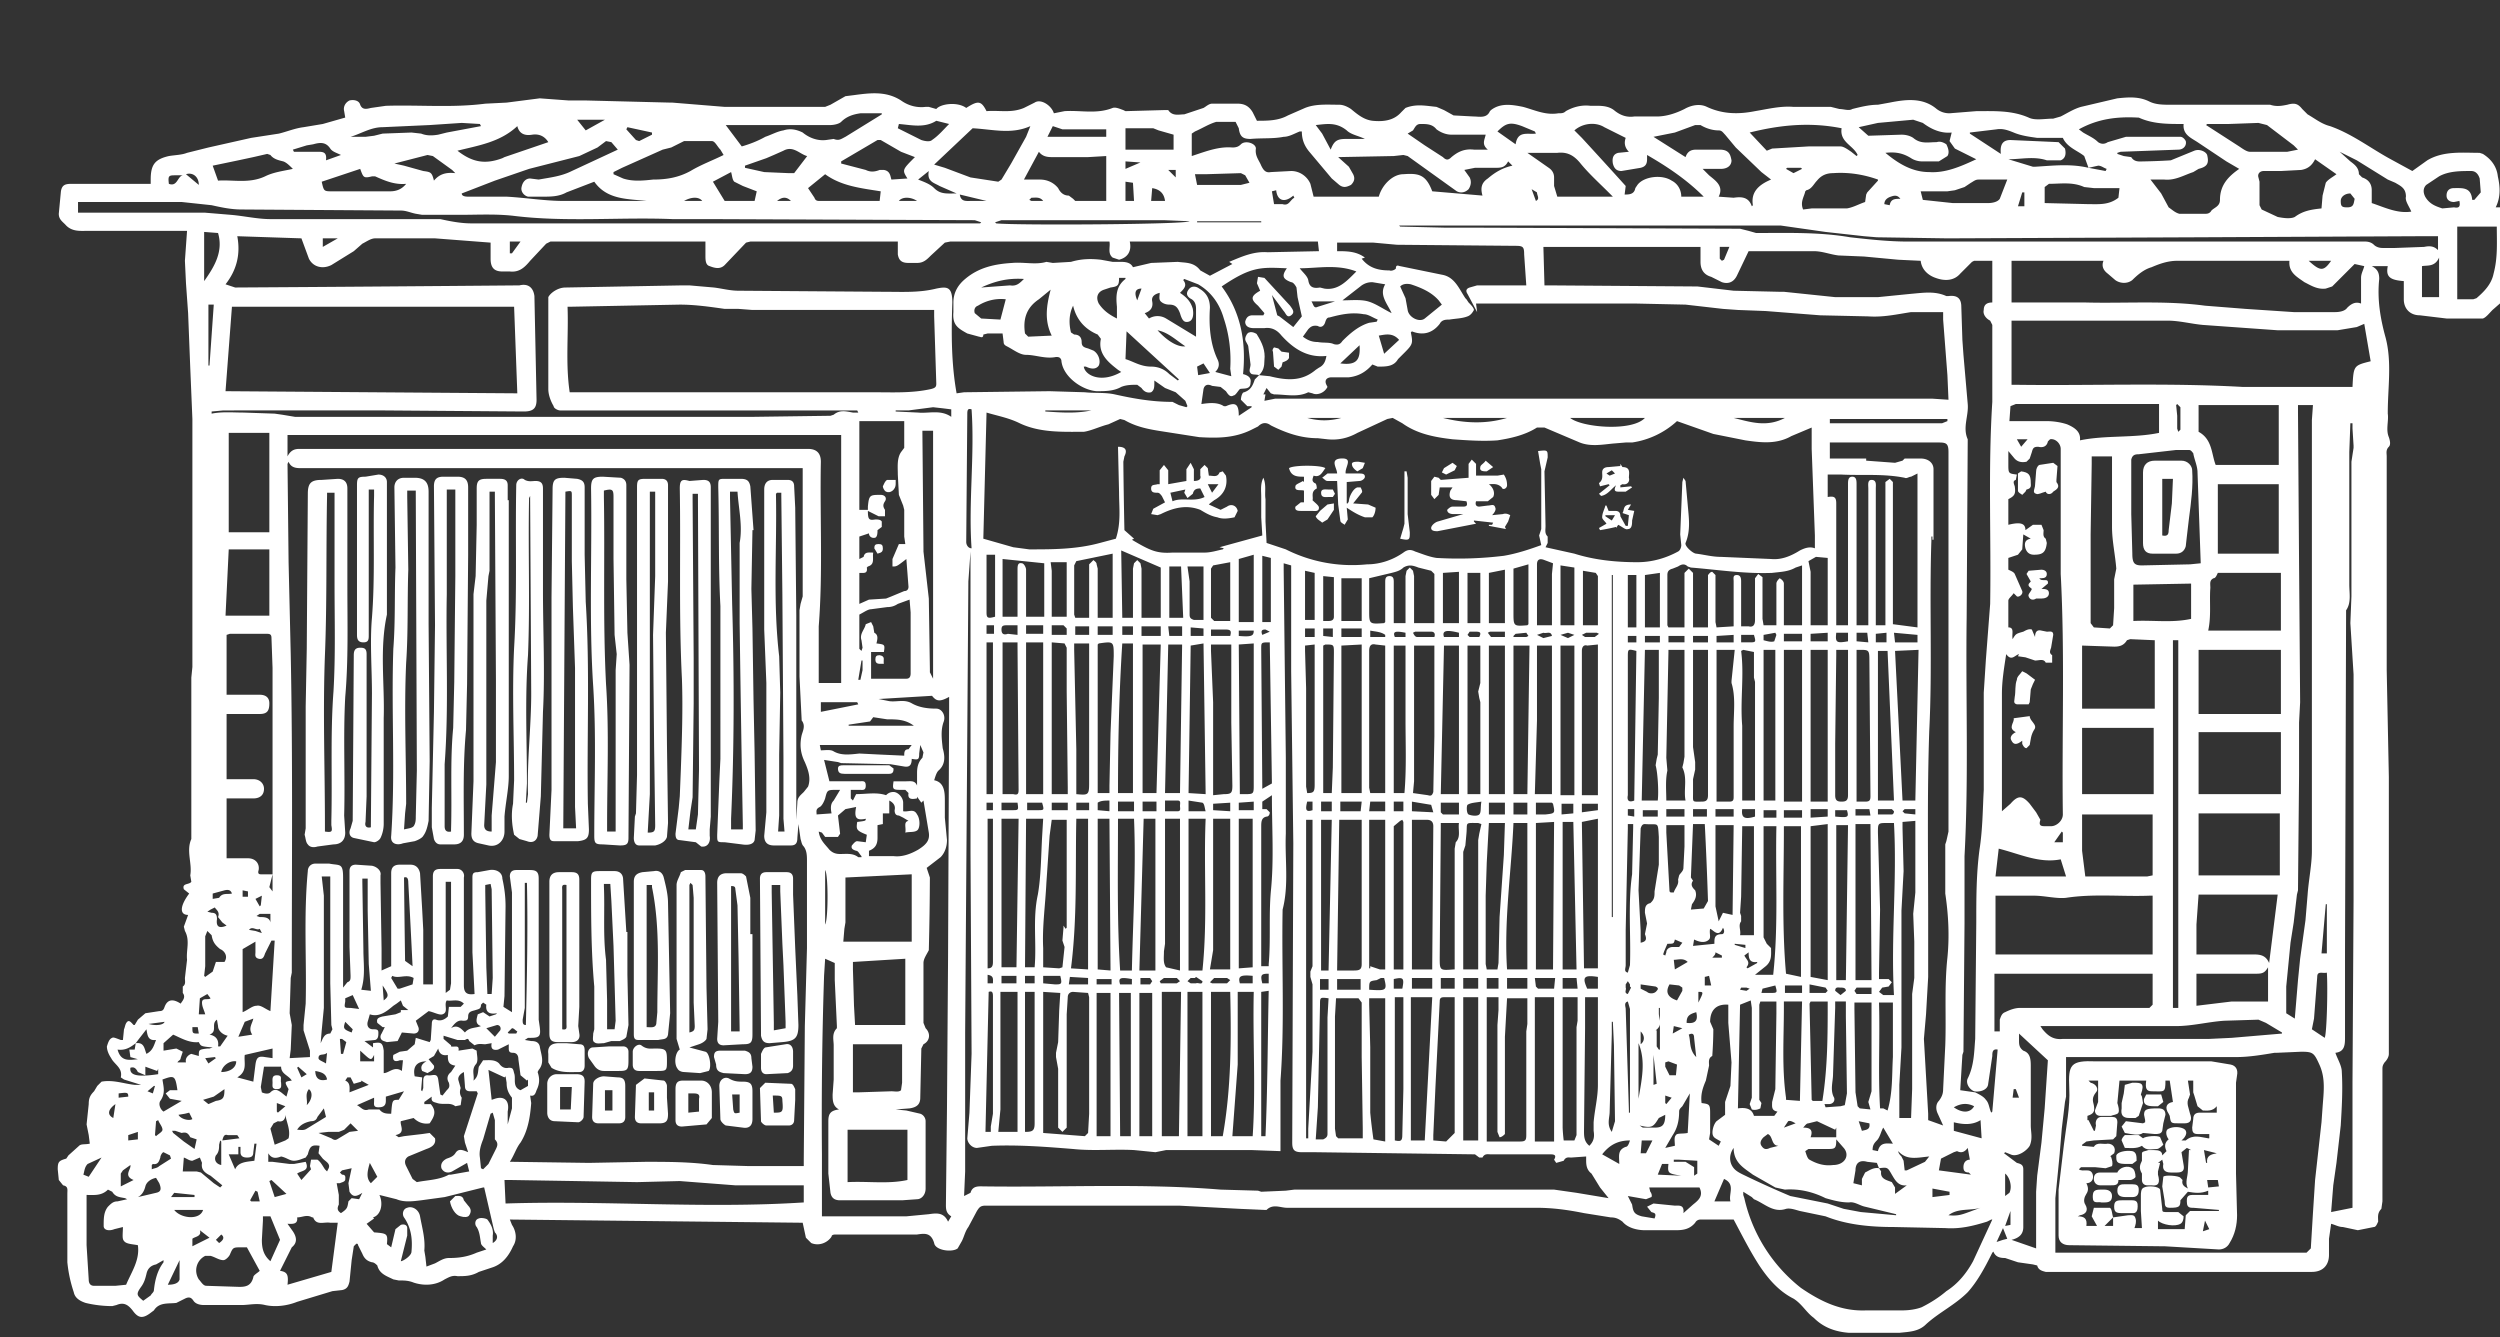
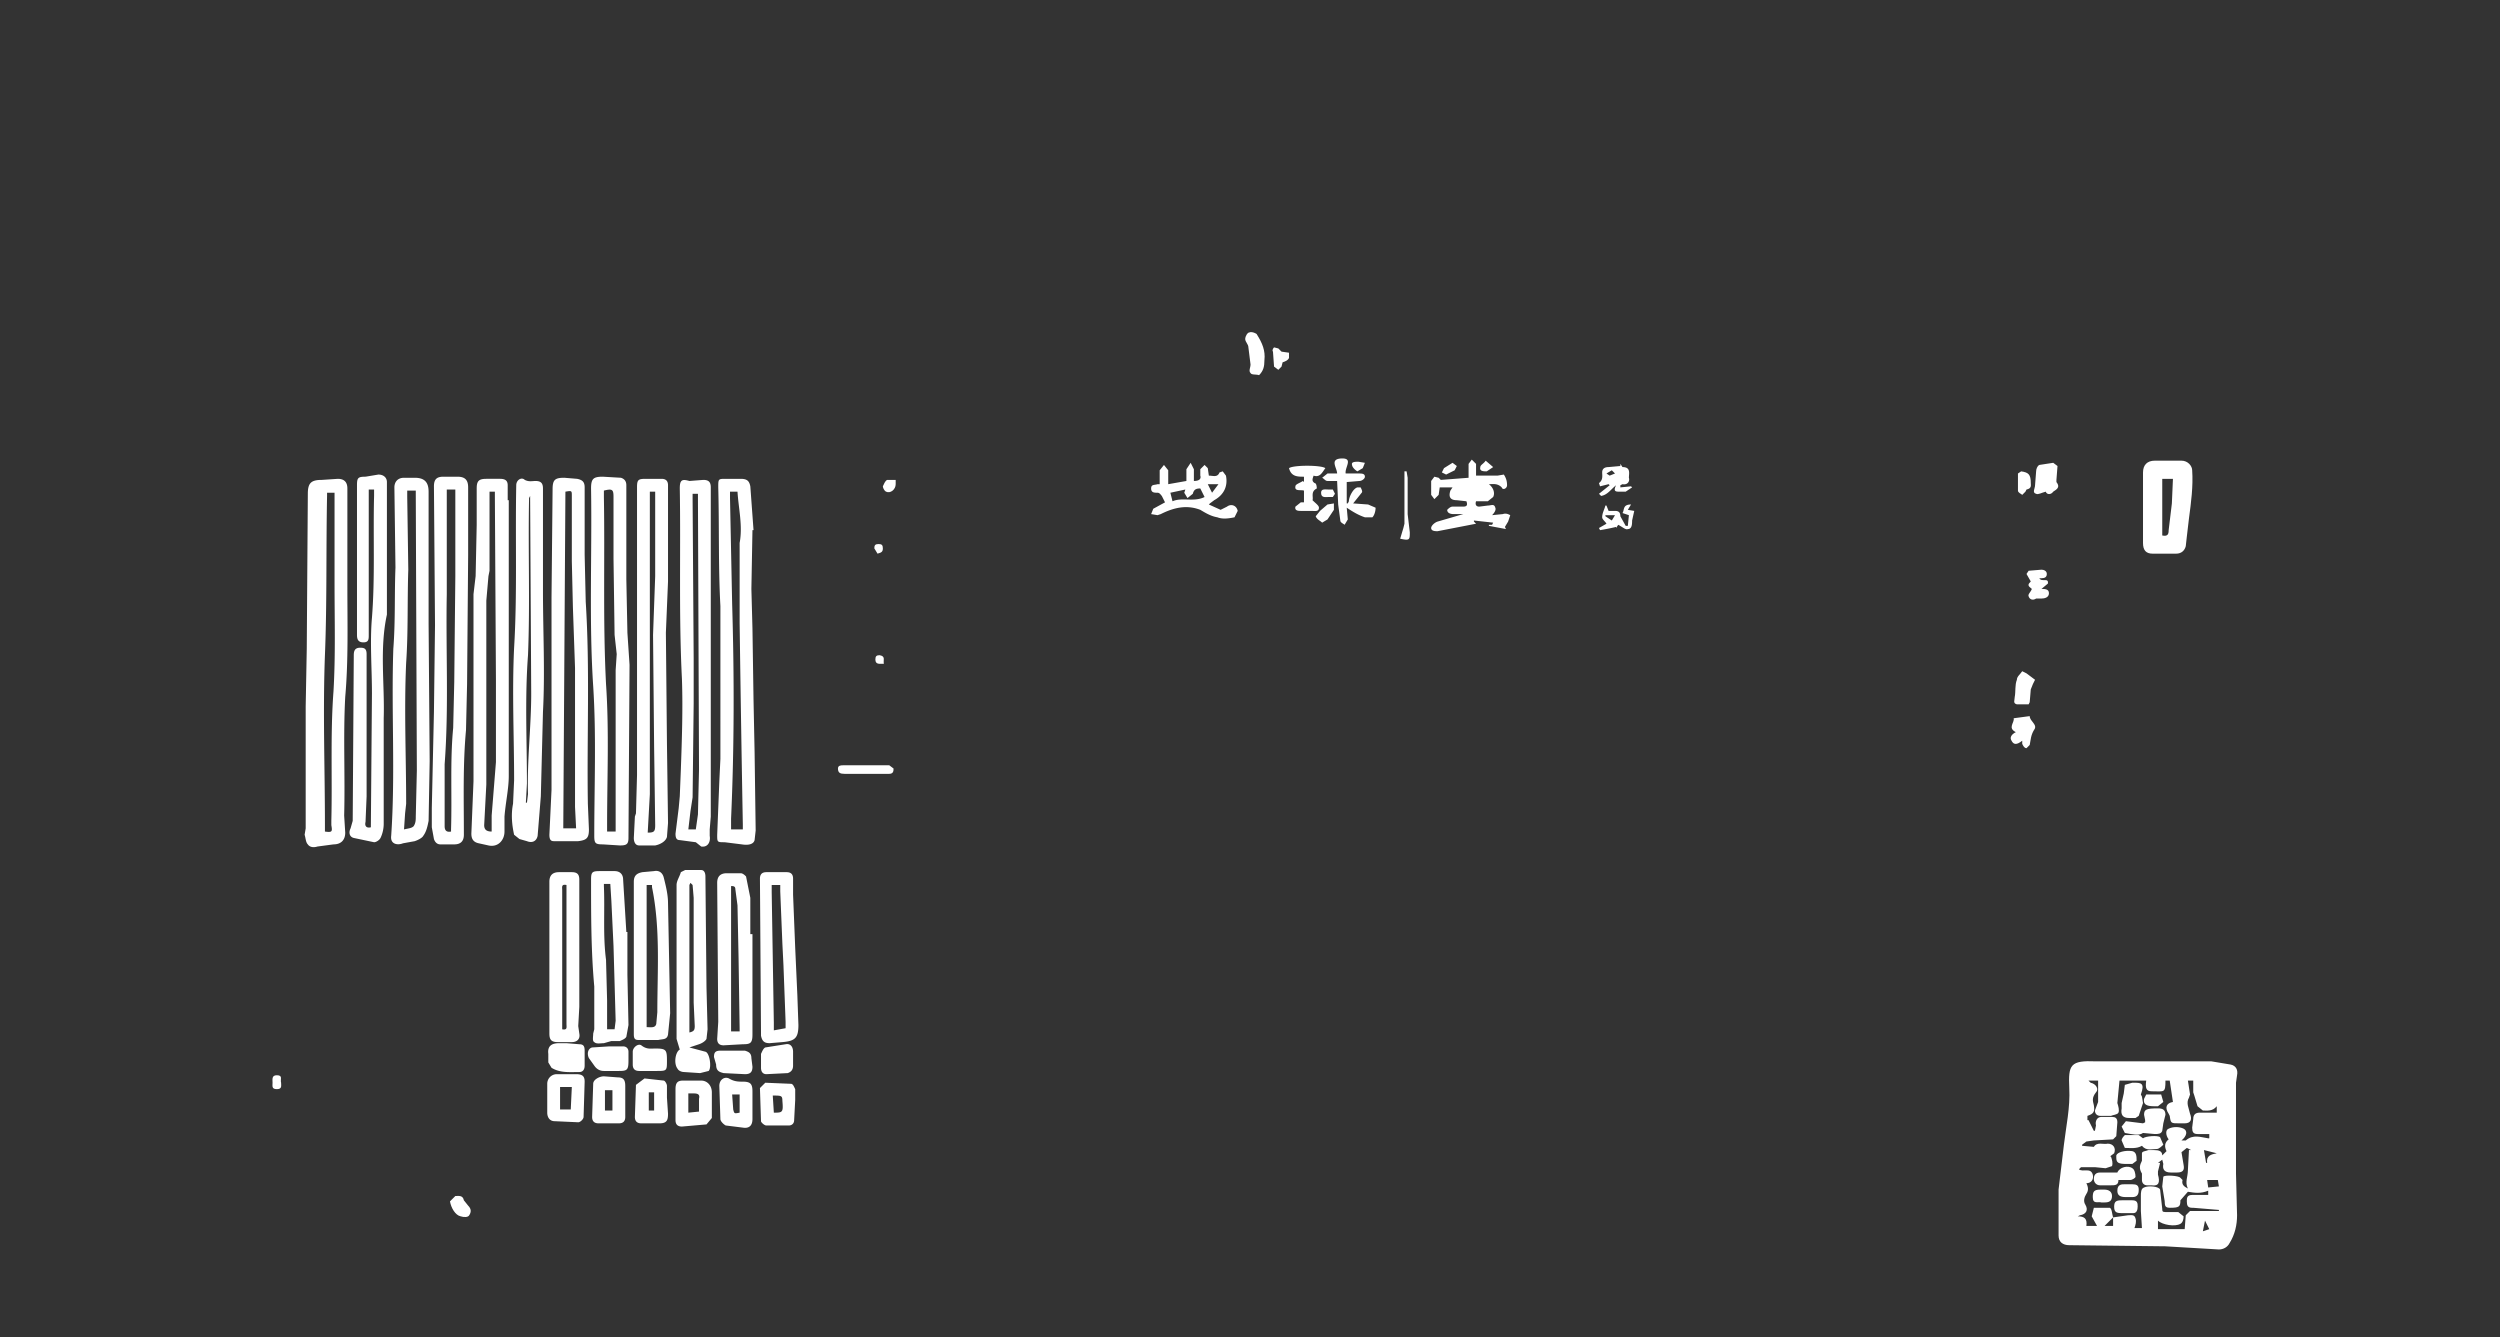
<svg xmlns="http://www.w3.org/2000/svg" fill="#ffffff" viewBox="0 0 2339 1251">
  <rect x="0" y="0" width="2339" height="1251" fill="#333333" stroke="none" />
-   <path d="M2340 194v89l-8 7c-3 3-6 7-9 8h-34l-25-3c-9 0-15-6-15-15v-17c-13-1-17-4-15-14h-15c6 3 7 7 7 12-2 19 1 37 6 55 6 23 2 47 2 70v1c1 7-2 15 1 22 1 3 2 7 0 9-3 3-2 6-2 9v200l2 100v259c0 3-2 6-4 8-2 3-2 4-2 7v123l-1 7c-4 4-3 8-3 12-1 2-2 5-4 5l-15 3-14-3c-4 0-7-2-11-3l-2 14v15c0 10-6 16-16 16h-249c-4-1-7-2-8-6l-4-1-14-2-12-4c-5 0-9-1-11-6l-1 1-1 2c-6 12-13 25-22 35-12 12-27 19-39 30-7 7-16 7-25 8h-47c-13-1-24-5-33-14-7-5-11-13-19-18-14-7-24-19-32-31-9-14-16-28-24-43h-31c-2 0-4 1-5 3-5 6-11 7-18 7h-29c-7 0-16-2-21-8-4-3-7-4-11-4l-25-4c-15-3-29-5-45-5h-233c-6 0-13-4-19 2h-2l-23-1-57-3H922c-5 0-6 2-8 5l-8 15c-3 4-4 9-6 13l-4 7c-5 4-21 2-22-5-3-10-9-9-16-8h-76c-1 0-4 0-4 2-4 6-12 9-19 6l-5-5-3-14-274-3 2 5c4 6 5 14 1 20-4 9-10 17-20 20l-12 4c-7 4-13 4-20 4-5-1-8 1-12 3-9 6-20 6-29 3-5-2-9-2-14-2l-5-1c-6-3-13-5-15-13-1-1-3-3-5-3-4-1-7-3-9-8l-4-8c0-1-1-2-2-1l-2 2-2 13-2 20c-1 4-2 7-7 8l-9 1-33 10c-10 4-21 5-30 3-8-2-15 0-22 0h-35c-4 0-8-1-10-4s-4-4-8-2l-8 4c-7 1-16-1-21 7l-4 3c-7 5-11 4-16-3-4-5-8-8-15-5l-4 1c-8 0-17-1-25-3-6-2-10-5-11-10-3-9-5-18-6-28v-64c0-4 1-7-4-8l-4-5-1-10c0-7 1-8 8-10l2-3 10-9c2-2 6-1 10-2l-1-8-2-10 2-19c0-5 1-8 5-12l3-5 4-4c11-2 21 2 31 3h6l-16-5-3-2c2-9-6-12-9-18-2-3-4-7-4-11 1-3 2-7 5-8 1-1 5 1 8 2h2l1-10c1-2 1-5 3-7s4 1 6 3h1l3-5 7-6 13-2c3 0 4-1 5-4 3-8 9-7 15-3 2-3 5-6 2-10v-6c3-2 2-5 2-8l2-17c-1-9 3-18-2-27l-1-4 4-11c-8 0-8-8 1-20l-5-4c-2-6 5-4 7-7l-1-6c2-11-4-23 1-34V634l1-10V392l-2-48-2-51-2-28-1-21 2-28H82c-7 0-15 1-21-6-3-3-6-5-6-10l2-21c1-6 4-7 10-7h74v-4c0-14 4-19 17-22 6-1 12-1 17-3l20-5 40-9 26-4c8-2 15-5 23-6l18-3 21-6-1-6c-1-4 1-8 5-10 4-1 9 0 10 4 2 5 6 4 10 3l14-2c31-1 62 2 93-2l20-1 31-4 27 2h16l79 2h2l49 4h94l5-2 14-8 8-1c15-2 30-4 44 5 7 5 15 7 23 6h3l7 2c4-5 20-7 28-1 11-7 14-7 19 3 12-1 23 2 35-3l10-5c6-4 16 3 18 10l10-2c15-1 30 3 45-3 3-1 7 1 10 2l2 1 36-1h4c4 6 10 4 15 4l18-6c2-1 5-4 8-4h24c7 0 11 3 14 8l4 8c10 0 20 0 29-5l16-7c10-4 21-3 32-3 4 0 8 2 11 4 6 5 12 10 20 11 10 1 20 0 27-8l4-4c10-4 19-2 29-1l7 3 9 5 19 1c5 0 12 2 15-5l1-1c9-7 20-5 30-3 11 3 21 8 33 6 3 0 5 0 7-2 7-4 15-6 23-5h7c6 0 11 1 15 4 6 5 12 7 19 6h21c9 0 18-3 26-7 7-4 15-5 21-2 15 7 30 7 45 4 12-2 24-5 36-4h35l8 2c4 0 9 2 12 0 8-2 16-4 24-4l11-2c15-3 31-5 44 6 4 3 8 4 12 4l25-2c16 0 33-1 49 6 6 3 15 1 23 1l7-2c6-3 12-7 19-9l34-8c10-1 20-2 30 3 6 3 13 3 20 3h93c6 2 11 1 16 0 7-2 10-1 14 4l5 5c7 4 13 9 21 11 20 7 37 20 55 30l22 12 14-10c15-9 33-7 49-7l3 1c8 5 13 12 14 21 2 9 3 19-2 29h5zM127 976c8-1 8 5 10 10 6-3 7-8 9-13-8 1-8-5-9-10l-7 9-3 4c-5 4-10 7-17 6 3 11 10 10 19 9l-7-2-1-7h5l1-6zm1631 117 2 3c-1 7 5 8 10 10l3 5v6l11-8c-8 1-11-5-14-10-4-7-4-7-12-6l-2-5-9-1c-7-2-11 1-11 8l-2 12 8 2v-6l3-6c4-2 8-5 13-4zm196-936 16 3 1-2c-3-1-5-3-8-3l-9 2-4-11c-6-5-16-8-20-17h-24c-7-1-15-2-22-5-5-2-10-4-16-3l-25 3v1l29 19c-1-9 2-13 9-13l45 2 6 6c1 4 1 9-4 11h-13c-12-4-24-1-36-1l23 7h2c17-1 33-3 50 1zm-776 194 10 1c16 4 30 5 43-6l3-2c4-2 6-5 7-11-18 2-31-7-42-19-4-5-9-8-16-7h-10c-5 0-8-2-8-6 1-4 3-6 7-6h10l1-2-6-7c-7-6-7-9 2-14l-3-7 1-6 6 1 24 26c2 3 5 6 1 9s-5-2-7-4l-11-15 5 19 2 1 13 10 8-10-4-18-1-9c-1-2-3-5-5-5-8-3-9-6-4-13-24-1-33-2-61 17 18 24 23 52 20 82 4 1 8 3 7 8 0 7-7 5-10 6-2 2-4 6-6 6-3 2-5-1-7-4l-5-4-8-1c-4-2-7-1-8 3l-2 14c7-1 15-2 21 2h2c9-4 12-2 12 9l12-8v-1h-4l-6-6c0-2 1-7 3-7 6-2 8-6 10-12l4-4zM479 947V835l-2-15c0-4 2-6 6-6h13c6 0 8 2 8 8v132l1 7c1 8 0 10-8 10h-3l-3 2 6 1c4 0 7 1 8 5 1 7 5 15-1 22l-1 2c2 6 2 11-1 17-1 3-2 6-6 5l1 7c-1 13-3 26-10 37-4 5-6 12-10 18h3l71 1 53-1c21 0 42 0 63 3l34 1h51v-6l1-125 2-73v-81c0-5 0-10-3-14-2-2-2-4-3-7l-2-14-1 13c0 4-1 7-6 7h-16c-6 0-9-3-9-9l2-22V639l-2-50V458c0-6 3-9 8-9h14c4 0 6 2 6 6l1 20 1 101v191l1-16c0-5 3-7 6-10l4-5c3-8 0-16-3-23-4-8-5-16-3-25 1-4 4-9 0-14v-1l-2-40v-62l1-6 2-7V438H281c-5 0-9-1-11-6l-1 2 1 92 2 86c2 99 1 199 1 298l-1 5-1 33 2 11-1 23-1 8 19-1v-6l-6-19v-5l2-20c1-41-2-82 2-124 0-4 3-7 7-7h13c10 2 13-1 13 13v103l4-5c3-1 3-3 3-6l-1-27v-71c0-4 2-6 6-6l15 1c5 1 9 5 8 9v7l1 62v20l9-4v-87c0-5 2-8 8-8h10c5 0 8 3 9 8l2 34 1 19v51h9V820c0-5 2-7 7-7h16c4 0 7 4 6 8v101c0 7 3 9 10 8l-2-39v-70c0-4 1-5 5-5l11-2c6-1 12 2 12 8 2 9 3 17 3 26l-1 84-1 10 8 5zm444-561-3 118 28 8 15 2c22 0 44 0 66-6l15-4c5-15 3-29 3-43l-1-43c7 0 9 3 6 9l-1 5a5900 5900 0 0 0 1 64l9 8-2 1c17 10 23 13 38 12h30c6 0 12-2 17-3l1-1-4-1 40-11-1-17v-19c0-6-1-12 2-18 3 7 1 14 2 20v21l1 20 18 6a138 138 0 0 0 76 14c12 0 24-4 34-11 4-3 7-3 11-1 6 2 13 5 20 6a349 349 0 0 0 63-2c12-2 24-6 35-10l-2-9 2-6v-56l-1-5-2-12c9-1 9-1 9 6l-3 13 1 51c0 4-1 7 2 10v6l-2 4 27 6c19 6 39 8 59 8 14 0 27-4 38-10 2-1 3-4 3-6l-1-10 2-49 1-4 2 3 2 22c1 12 3 24-2 36-1 3 7 10 10 10 8 1 15 3 23 3l47 2c10 1 19-3 27-8 4-2 9-4 14-2v-12l-3-81v-20l-19 8c-14 8-29 6-43 4l-30-6-34-12a79 79 0 0 1-42 20h-6l-12 1c-10 1-21 3-31-1l-33-14h-7c-11 7-24 10-37 12-14 1-28 0-42-1-17-2-33-5-47-15l-9-5-5 1-28 13c-9 5-18 7-28 6l-9-1c-16 0-30-5-44-12-4-3-8-3-12 1l-6 3c-16 8-32 8-49 7l-32-5c-13-2-26-4-38-11l-4-1-11 5c-8 2-16 6-23 7-20 0-41 1-60-8-10-5-21-7-31-10zm260-11 10-2h615l15 1-1-23-4-52v-7h-30c-13 2-26 5-40 4l-45-1-51-4-26-1-14-1-35-4-46-1h-150l1 8-9-17c-2-3-1-5 2-6l7-2h46l-2-29c0-7-1-8-8-8l-111-1-22-2h-34v8c9 0 18 0 26 6l-3 1c7 9 16 11 26 11 2 1 6-1 6-2 0-4 3-2 4-2l39 8c12 2 16 13 22 22l1 1 2 3c2 2 5 5 5 7-1 2-3 5-6 6-5 2-11 2-17 3-3 0-7 0-9 4-7 9-16 11-26 7l-1 1c2 10 2 11-6 19l-6 6c-4 7-11 7-19 7l-5-2c-6 7-13 11-22 12h-16c-5 0-7 3-5 7l1 2c-3 6-10 8-14 6l-4-1c-10 5-21 2-32 2l-3-1-4-5-3 6h2l-1 6zm-380 11-1-2H524c-2 0-6-2-6-4-3-5-5-11-5-16v-86c2-4 9-9 16-9l109-2h7l23 2c8 1 15 3 23 3l137 1c16 0 32 1 48-3 10-2 15-2 15 13-1 29-1 57 4 85l7-1 80-1 33 1c9 1 19 0 28 2 18 4 35 7 54 7l6 3 7 2 1-1-2-5-9-8-10-4-10-7v2c0 4 0 7-3 9-4 1-7-1-9-4l-4-3c-5 0-10 0-15 2-7 4-15 4-23 4-14-1-32-14-33-29-1-3-3-3-5-3-10 2-19-2-28-2-6 0-12-5-18-8-2-1-3-2-3-4l-1-8h-14l-4 1c0 4-3 2-4 2l-11-3c-9-5-14-8-13-20v-9c0-10 5-17 11-22 13-11 28-14 44-15 11-1 22 2 32-1l6 1 17-1c10-3 19-3 28-2l11 2h8c5 0 9 1 11 5l17-4 25-1c7 1 15 0 21 8l9 5 21-11-3-2c12-5 23-10 36-9l48-1-1-9h-176c2 9-2 15-10 17l-6-2c-5-4-2-10-3-15H889l-5 1-13 12c-4 4-7 7-13 7h-8c-6 0-9-2-10-8v-12H702l-4 1-20 21c-4 4-9 3-14 1-4-1-4-6-4-10v-13H515l-4 2-15 16c-5 6-10 11-19 10h-7c-8 0-11-4-11-12v-15l-52-4h-56c-4 0-8 3-12 5l-8 7-21 13c-8 4-17 2-21-6l-7-19-60-2c3 16 0 31-11 45l9 3a107950 107950 0 0 0 266-2c8-2 13 2 14 10l2 97c0 8-3 11-12 11l-130-1H209l-11 1v2c10-2 20-1 30-1l29 1 7 1 12 2h429l72-1 3-1c6-5 12-3 18-2h5zm99 733 6-3c2-7 8-6 13-6 74 1 148-3 221 3l35 1 3 1 23-1 8-1h243l21 3 30 5-8-10-8-13c-4-3-5-7-5-12v-4l-14 1c-2 0-5-1-7 3l-7 2-2-3c3-5-1-5-4-5h-55c-3 0-6-1-8 3h-3l-4-3-150-2h-12c-7 0-9-2-9-9l1-280-2-161v-99l-7-2v7l2 175v71c-1 24 3 48-3 71-1 53 2 107-2 160v66l-27-1h-80l-10 2-20-2c-19-1-38 1-57-1-25-2-50-4-76-3l-14 2c-5 0-9-5-9-9l2-24 2-55-1-187V516l-2 28-1 141-1 140-1 141v130l-1 23zm-28-829H704l-13-1h-13c-14-2-28-4-42-4l-103 2h-2c1 27-2 53 2 80h284c18 0 36 1 54-3 4-1 5-2 5-5l-2-63v-6zm571-23h5l135 1h3l34 4 43 1h4l48 5h40l30-3c12-1 23-3 34 2h2c8-1 12 2 12 10l1 31 1 14 4 46c1 11-5 22 0 33l-1 167c-1 74 2 149-2 223v63l-1 120-1 3-2 33 14 2c4 2 8 4 10 7 3 3 3 8 5 12l1-1 5-58c-5-1-5 3-5 6l-4 27c-1 5-8 7-13 6-5-2-8-8-6-12 6-12 6-25 7-37l1-109c0-23 0-45 3-68 3-19 3-38 4-56v-91l2-31 4-52c1-63-2-126 2-189v-72l-2-4c-4-2-7-6-6-10 0-5 3-7 8-7v-39h-17l-2 1-11 11c-6 7-15 7-23 4-6-2-13-7-14-16l-21-1-32-3-24-1c-8-1-15-4-23-4h-61l-11 23c-3 6-8 8-14 6l-10-5c-7-2-10-7-10-14v-14h-147l1 36zM211 366l273 2-3-81H217l-6 79zm1671-6h3c71 1 142-2 213 2h103c1-20 1-20 17-24l-6-35-7 3-18 3h-56l-56-4-14-1c-11-1-22-4-33-4h-146v60zm41 812h235l4-4 2-33 2-31 6-54 1-14c1-14 3-27-3-40-5-11-6-12-17-12l-23 1h-2c-12 2-24 4-36 4h-159v37l-1 5-3 25-2 24-4 41v51zm-292-57v3l1 3a148 148 0 0 0 53 84c19 13 38 22 61 21h34c6 0 13-1 18-3 8-4 16-9 23-15 11-7 19-17 25-28l18-39h-1l-4 2c-13 4-25 7-39 6l-48-1c-22 0-44-2-64-10l-24-5c-4-1-9-3-13-2-12 4-20-5-30-9l-2-2-8-5zm246-503c-2 13-4 25-4 37v110l8-7c7-8 11-8 18 0l6 8 4 7c-2 6 1 6 5 6h5c5 0 11-5 11-11-1-75 2-150-2-225V420c0-5-5-10-10-9l-2 2c-1 5-5 6-9 5-4 0-5 1-6 5l-2 6-3 3c-5 1-9 0-12-4l-5-6v12c0 9 0 9 8 10l-1 5c-3 1-2 3-1 6 1 7 0 9-6 12v24c12-3 16-1 16 5l7-5h8l2 5c0 3-1 6 2 8l1 4c-1 9-4 11-12 11-5 0-7-3-8-6-1-4-1-8 5-9l-7-4-1 14-4 5-9 3v11c2 1 5 2 6 4l7 16c1 3-3 6-5 5l-3-3c-2 3-5 5-5 7v25c6 0 3 6 4 11 3-5 3-5 10-7 2-1 5-3 8-2l3 7c0-5 2-7 6-6l5 1c3 0 6-1 6 3l-2 12c-1 3-2 5 1 7v7h-6c-2-4-6-2-10-2l-6-2-3-1-7-1 1-2c-4 1-7 7-12 0zm5-329h69c37 1 75-2 112 3l38 3 45 3h39c4 0 9-1 11-4 4-4 8-6 13-4v-24c0-4 2-7 3-11l-9-2-21 21-6 2c-8 1-14-3-20-6-7-5-15-9-14-20h-105c-9 0-17 3-24 6-7 2-13 7-18 12-5 4-12 3-16 0l-7-6c-4-3-6-7-4-12h-86v39zm-74 219h-1v4c-2 59 1 119-2 178-2 59-1 118-1 177v53l-2 35-2 23 4 70v6l14 5-5-11c-2-4-2-9 1-12 3-4 4-7 4-11l2-41c1-27-1-54 2-82 2-20 1-40-2-60v-46l1-3 2-9V423c0-8-2-9-9-9h-102v15h34v2l27 2 7-2 2-2h15c7 0 12 4 12 10v66h-1v-3zM822 654l10 2c7 1 14-2 21 2s15 5 23 5c5 0 9 6 7 12-3 8-2 16-1 25 2 7 3 15-4 21-2 2-3 6-4 9 10 2 10 12 10 20v15l2 21c0 6-2 12-6 16l-13 10 3 9a3101 3101 0 0 1-1 68c-2 4-5 8-5 12v56l2 5c5 5 4 12-2 15l-2 4-1 46c0 6-3 9-10 10l-13 1 10 1 13 3c3 1 5 4 5 7v63c0 6-4 10-8 10l-14 1h-58c-5 0-8-2-9-7l-2-18v-49c0-7 2-10 10-11-6-3-6-9-6-14l1-14v-32c0-5-2-11 3-16v-2l-2-43v-16l-9-4-1 16a4042 4042 0 0 0-2 167v58h79l21-2c7-1 14-2 18 7l3-5c-5-3-5-7-5-11l1-91 1-140 1-233v-11c-9 5-12 4-16-1l-50 3zm-35-15V407H269v20c3-6 7-7 11-7h476c8 0 12 4 12 12-1 51 2 103-2 154v53h21zm1080 199v55h147v-55h-3c-26 1-52-2-78 2-9 1-20-2-30-2h-36zM212 729h25c6 0 10 4 10 9 0 6-4 9-10 9h-25v56h20c7 0 11 5 10 11-1 3 0 4 2 4h11l-3 12 3 4V625l-1-28c0-3-1-4-4-4h-35l-3 1v56h31c6 0 9 3 9 8 0 7-2 10-9 10h-31v61zm1582-142V443l-6 3c-2 0-4 2-6 1-20-4-40-2-59-3h-13v21c6-1 8 0 8 6v114h11V453c0-3 0-7 4-7s4 4 4 7v132h11V457c0-3-1-8 3-8 5 0 4 5 4 8v128h9V451l4-3 3 3v133l23 3zm353 366 3-36 2-20 5-36 2-24c1-14 4-28 4-41V393l1-14h-14v7l1 141 1 130-1 19v49l-1 108-1 4-3 26-3 19-4 41v25l8 5zm-895-806 10 9 4 7c2 4 1 7-2 10-4 2-7 3-11 0l-7-6-21-25c-5-6-7-12-7-19h-2c-5 2-10 5-15 5-10 2-20 1-31 2-7 0-10-2-11-10l-3-6h-18c-7 2-13 6-20 9l-3 2v21l3-1c12-4 23-8 35-7 4 0 6-1 8-3 4-4 14-1 14 4-1 7 3 11 5 16 2 4 4 7 9 6l19-1c8 0 15 5 18 12l3 12h61c3-11 13-21 23-21 14-1 21 0 27 16l47 4c-2-7-1-12 5-16 7-6 14-10 23-12l-4-4c-3 6-7 6-12 6h-19l-10 2 5 7c2 4 1 8-1 11-3 3-7 4-11 2l-7-5-39-28-4-1-9 1-52 1zM847 509l-1-7v-25l-1-4-4-10-1-19c0-7-1-15 3-21l3-4v-25h-42v83h8v-3c1-11 2-11 12-11 4 0 6 3 4 6s-2 5 0 8v6h-6l-10-5c0 8 1 9 7 8 2 0 5 0 6 2v5l-4 3c0 2 0 6-2 7-3 1-6-1-6-4l-9 3v21l4-2c1-5 5-4 9-4-1 5 2 11-5 13l-1 1c1 6-3 5-7 5v29l9-4 16-1 5-2 12-5c3 0 4-2 4-4l-2-26c-9 7-9 7-13 7v-7l6-14h6zm-374 617c93-3 186 5 279-1v-16h-64l-52-4-40 1-58-1-61-1h-5l1 22zm1728-730h-2l-1 27v124c0 8 2 17-3 24v4l-1 315v80c0 7 0 14-9 15 2 6 6 12 6 18 1 17 0 33-1 50l-4 35-3 21-2 25 20-4v-117l1-171V631l-3-48 1-25V432l2-13v-2l-1-16v-5zm-330 569v-11c1-3 2-6 5-7 4-2 9-4 14-4h121l3-3v-29h-148v54h5zM73 199h119l24 2c12 1 25 4 37 4h159c9 2 19 4 29 4h476l1-1-6-2-250-1h-33c-49-2-99 3-148-3-17-2-34-1-51-1h-35l-6-1c-5-1-9-3-14-3l-149-1c-10 0-19-2-28-4l-28-3H73v10zm1503 388v-51l4-4 4 4v51h14v-49c1-1 2-3 4-3l3 3v44l1 5 16-1v-42c0-3-1-6 3-6s4 4 4 6v42h7c4 1 6-1 6-6v-39l3-4 4 3v39l1 6h12v-39c0-2 2-4 3-5 2 1 4 3 4 5v39h17v-56l-6 2c-7 4-14 4-22 5-26 1-51-3-76-5l-3-1c-3-3-6-2-9 0l-5 2c-4 1-5 3-5 6v47l1 2h15zm436-419 10 13 7 13c3 2 6 5 10 6h25c2 0 4-1 5-3 3-3 8-4 8-10 0-14 8-22 18-29l-12-7-27-18c-6-4-14-7-13-17h-2c-13 0-27 0-40-6h-1c-19-1-37 1-55 11l4 3c5 3 10 5 14 9 3 2 6 2 9 0l17-5h51c2 0 4 2 5 4 1 4-2 8-7 8l-54 2-3 1v1l6 2 7 1c3 5 8 4 12 4a540 540 0 0 0 25-1l22-9c5-2 11 1 12 4 2 8 0 11-8 13l-5 3c-9 3-17 8-27 7h-13zm-994 761-14-1c-3 0-5 2-5 5l-1 16v106l-4 4-4-4v-55l-2-11v-4l2-10 1-30 1-16-16-1v132l39 3 3-3 1-18V933l-1-4zm1039-321v60h77v-60h-77zm77 135v-58h-77v58h77zm-77 76h76v-58h-76v58zM399 1185l8-3c4-2 8-5 13-5 9 0 17-1 26-5l9-3c-2-2-5-4-5-6-1-5-1-10-4-15-2-2-2-7 2-8 2-1 7 0 8 1 3 4 6 9 5 15v7c5-3 5-7 2-10l-1-3-9-39h-1l-36 9-22 3c-8 1-16 2-23-1l-16-4c4 9 1 19-6 21l1 1-7 5 7 8c12 1 13 1 12 11l4 3 4-17 5-4c3-1 6 0 6 3v7l-6 24c2 0 10-5 10-9 1-11 0-22-7-32-2-3-1-8 3-9 5-2 11 2 12 8 2 11 5 21 4 32l1 6 1 9zm1549-442h67v-62h-67v62zm-557 190v135h31c5 0 6-1 6-6v-97l1-7v-24h-19l-2 36v91c-1 1-3 3-5 3l-2-5V959l1-14v-12h-11zm625-334-23-1-3 1c-3 5-7 6-12 6l-30-1v59h68v-64zm107 302 8-64h-74l-2 28v28h54c6 0 11 1 14 8zm-66-497c13 7 12 21 16 31h59v-56h-75v25zM789 881h64v-63l-62 3v42l-1 6-1 12zm1159-119v34l3 24h58l5-1v-57h-66zm333-541h-17l-207 1-235 1-66-1-12-1-36-4-21-3-21-3h-357l1 1 42 1h28l248 1 8 2 7 2c29 0 59-1 88 4 18 2 36 4 54 4h428c3 0 6 1 8 3s5 3 8 3h12l27-1c5-1 9-1 13 3v-13zm-149 232h-57v65h57v-65zm-57 83c-1 2-2 5-4 5-4 2-3 5-3 9-1 13 1 26-2 40h68v-54h-59zM252 405h-38v93h38v-93zm1628-11h35c6 0 13 1 19 3 7 3 13 7 12 15 24-5 50-2 74-7v-27h-134l-5 2-1 14zm-630 540-1 17v105l1 7 2 2h23v-9l-1-67v-51l-3-4h-21zM845 759c5 1 10-3 13 3 3 4 3 13 0 15s-7 1-11 2c1-5-2-10 3-11l-5-3-4-2c-3 0-4-2-4-5 1-4-1-7-5-9v12h-6v10l-5 1v12c0 7-3 10-8 12v5h23c8 1 16-2 23-6 8-5 11-9 10-16l-5-30-2 2-5-7 1-1v4c-5 1-9 1-8-5l-3-3h-5c-7 0-7-1-6-8h12c4 0 8-1 10 4v-12c0-5 1-10 5-14l1-5-3-7-1 8c0 6-1 6-7 5 0 7-3 8-8 7l-12-2-46-1-3-1-13-2 5 20h28c3 0 6-1 6 4s-3 4-6 4h-8v8l2 2 3-6c10 0 19-2 28 1 2-2 4-3 7-3 4 0 9 5 9 10v8zm1112-332v7l-1 66v83l3 4 15 1 3-3 1-16v-27l2-10c-1-13-4-26-4-39v-66h-19zm-169 619 1-27v-89l2-15v-34l-1-26 2-20v-67l-12 1v6l1 40-2 37v128l-2 35v31h11zm-537-138h16c5 0 7-1 7-6V767h-21l-2 141zm-813 170-3-9-1-6 13-40-1-2h-6c-3 0-5-1-5-5l-1-13c-4 2-6 5-5 8l2 7c-1 3-1 6 1 9l-1 7-5 1c-5-4-11-1-17-3-3-1-6-1-5-6l-7 5v2h6c6 7 3 12-1 18-6 1-11-1-15-5l-12 3c-1 4 5 11-5 13l3 2 5-1 17-2 7-1 5 5c1 5-2 8-8 10l-17 7c-3 2-4 5-2 9l6 12 4 3c10-2 21-2 30-7h2l17-3-2-8-14 8c-4 2-8 1-10-3-1-4 1-7 5-9 3-1 6-2 8-5 3-5 7-3 12-1zm409-181-49 3v7l1 34 1 18h47v-62zM81 1118v47l2 32c0 3 1 6 5 6h20l10-1c5-12 13-23 11-37-5-1-11-1-13-4-2-2-1-7-1-13l-8 2c-5 2-10 1-10-3 0-7 0-13 4-18 3-3 5-5 9-5l9-2-2-1c-5-1-9-1-12-6l-4-2c-6 6-13 5-20 5zm1978-591-3-85c0-6-3-12-4-18-1-1-2-3-4-3h-12l-35 4c-4 0-6 1-7 5v51l1 37c0 9 2 11 9 11l45-1 10-1zm-433 510c7-1 13 0 15 7h19l3-4c-6-1-5-5-5-9l3-12 1-71v-11h-15l-1 3v89l2 3-1 5c-2 1-5 2-8 1l-2-5 2-6v-84l-1-7-10 4-2 97zm509-70v-1l-15-9-7-3-32 1c-15 1-30 5-45 5h-127l2 3c5 6 10 10 19 9h137l21-1 47-4zM874 154l10 3 24 9 26 4 3-2 9-15 14-25 4-10c-18 8-35 3-54 2l-36 34zm-25 950v-47h-56v49c19-1 38 2 56-2zm472-337v140h19v-4l1-130c0-4-2-6-6-6h-14zm336-599-9-7-24-23-10-12c-2-2-3-4-6-4-6 0-12-2-17-5h-5l-19 7-20 4 30 19c2-6 6-7 10-7h22c9 0 10 5 11 10 0 5-4 8-10 8h-17l6 6c6 5 14 10 9 20l14 1c7-1 14-1 17 8l1-1c-2-12 5-19 17-24zM984 767l-2 15-3 44c-1 21-4 41-3 61v18l15 1 3-1 2-19-2-6 1-12v-2l2 3 1-1V767h-14zm290-25V603l-19 1v138h19zm615 225v6c0 4 0 7 4 10 6 2 7 7 7 14v56c0 6 2 12-1 19-3 5-12 11-18 8l-5-2-1 1 12 9c4 1 6 2 6 6v54c0 6-3 10-11 12l23 8v-53l1-15 4-31 3-32 3-45-27-25zm277-818c-3 6-7 9-13 10l-19 1h-16c-4 0-6 3-5 6l1 4v22l2 4 15 7c5 1 12 2 16 0 8-6 16-7 25-8l1-12 3-12c2-3 6-5 10-8l-20-14zm-844 593 14 2c3 1 4 0 5-3l1-52v-85h-19v127l-1 11zM605 188c-18-2-37-1-49-18l-26 10c-7 4-15 4-22 4h-14c-4-1-7-5-6-9 1-5 4-8 8-8l8 1c11-2 21-3 31-8l43-20-6-7-5-1-8 6-17 8-47 12-32 11-31 12c0 2 2 3 6 3h36c18 1 36 4 53 4h78zm210 447h33c3 0 4-2 4-5v-57l-1-12-11 4c-3 2-6 3-10 3l-15 2c-3 0-7 3-11 5v32l2 2 1-3-1-7c-2-6 3-10 4-15l5-2 2 4 1 6c4 2 3 6 2 10 8 1 8 1 7 8h-12v25zm320 109 10-1c7 0 8-1 8-8l-1-59v-73h-19v6l2 48v87zM252 576v-62h-38l-3 62h41zm1185 194v137h16l1-138-17 1zm17 298V933h-18v135h18zm215-460v142h17V608h-17zm25 306 16 3V771l-16 2v141zm-88-306v142h12c4 0 4-2 4-5v-65c0-14 2-28-2-41v-2l3-29h-17zM958 168h15c7 0 13 3 17 8 2 4 5 7 10 7l4 3 2 2h29v-42l-17 1h-34c-5 0-9-1-12-5l-14 26zm129 760v135h16l2-135h-18zm474-320v2l-2 99 1 12c-2 9-1 19-1 28h18c-2-10 2-21-3-31l1-4 1-6V608h-15zm124 306V773h-16v3c0 45-2 90 2 135l14 3zm-256-7V770h-13c-2 46-9 91-6 137h19zm-68 26h-10c-3 0-4 1-4 4l-1 20-3 60-2 45v5l12 1 8-8V933zm412-324 7 140h12l3-141-22 1zm-622 298V766h-16v123l-3 18h19zm1185-695h-37v68h15l3-1c7-6 14-13 16-23 4-15 3-29 3-44zm-642 396v142h16V608h-16zm-718-7h-16v142h16V601zm-707 601 41-12 6-46h-7c-6-1-13 3-16-5h-1c-5-3-9 0-14 0 1 7-5 6-9 6l5 7c4 6 4 11-1 15l-1 2-10 20c7 1 8 4 7 13zm875-139c8-45 8-90 7-135h-18v135h11zm171-480v-44l1-5 3-3 3 3 1 5v44h19v-46l-3-3-12-3c-5-2-9-3-14 0-3 3-7 4-11 5l-21 5v30c0 13 0 13 14 12l1-1v-37c0-3 0-6 4-6s4 3 4 6v38h11zm-233 159 4-139h-17v139h13zm676 174h9l3 3-3 4-6 1-3 4 4 3h10c-3-54 3-107 0-161h-6c-9 0-9 0-9 9l2 72-1 59v6zm-425 151 7-134h-20v134h13zm32-324V604h-14l-3 139h17zm668-144v344h5V599h-5zm-282 318-1-146h-14v146h15zM574 161v2l9 4c9 3 19 2 28 1 13 0 24-2 35-8 10-6 21-10 31-15l-3-5c-3-3-5-8-8-8h-26l-12 6-8 2-38 17-8 4zm377 744 2-139h-16v139h14zm207 23v68l-5 67h19c3-45 0-90 1-135h-15zm337-184V603l-10 1c-3-1-5 1-5 5v135h15zM938 601v142h10c4 1 5 0 5-4l-1-134v-4h-14zm187 307c5-48 1-95 3-142h-16v142h13zm313-304v70l-2 69h16V604h-14zm-640 418h5l31-1c3 0 7 1 9-1l1-7v-36h-46v45zm595-418v139h15V604h-15zm-441 455V928h-16v110l-2 21h18zm329-292v139h1v-2l9 3h5V767h-15zm15-163-9-1c-4-1-6 1-6 6v128l1 5h14V604zm228-462c-5-5-4-10-3-13l-20-10c-8-5-20-4-28 3l7 7a6426 6426 0 0 1 41 45l-1 8c4 0 9 0 10-6l2-3c6-8 23-10 32-4 6 3 9 9 9 15h21c-16-16-34-28-53-39v4c0 5-2 7-6 8l-18 3c-5 0-7-3-8-7-1-6 1-9 5-10l10-1zM984 601v142h15v-6l-1-90v-41l-2-4-12-1zm630 442v-12l5-15 1-22-3-37v-17c-12-1-17 6-17 16l3 7a368 368 0 0 1-1 25c-4 2-3 6-3 9l-3 14c-3 7-5 13-4 21 7 1 8 1 8 9v19l-1 6 9 6 2-4c-3-2-6-3-7-5-2-3 0-11 3-14l8-6zm-75-435-3 141h15c1-8 0-26-2-33l1-6 1-4 1-53v-45h-13zm-493 158c0 48-1 95 2 142h11c1-48 4-95 2-142h-15zm44 0v117l-1 7c0 6-1 11 2 15l13 3V766h-14zm-20 0-4 142h15V766h-11zm410 3 2 137h13V766l-15 3zm104-161v91l2 14v7l-2 9v13c0 9-1 8 8 8 4 0 6-1 6-6V608h-14zm-470-4-2 138 16 1-2-141-12 2zm58 301V766h-13v140l13-1zm236-135h-15l-2 37-1 31v64l1 5h10l1-6 1-43 4-58 1-30zm-25 297V933h-14v134h14zm-87 1V934h-15v6l1 40v61a510 510 0 0 0 3 25l11 2zm-171-5V928h-14v135h14zm304-320 2-139h-15v139h13zm308 7h8c4 0 5-1 5-5l-1-128c0-9-1-9-9-9h-3v142zm-376 157V794l1-6c5-5 2-12 3-18h-17v4l-1 122c0 12 0 12 13 11h1zm403-764c12 10 25 18 41 18 15 1 29-5 44-12l-20-10-5-7 2-8c-10 1-19-3-27-9l-9-3-33 3-18 4 9 8 31-1c4 0 8 1 11 3 7 6 14 4 22 4 3-1 6 0 9 2 2 4 3 8 1 11l-8 5h-16c-3 0-7-1-10-3-8-5-15-6-24-5zm-605 460 1 140h4c9 0 9 0 9-9V602l-14 1zm-154-1v6l2 93v42c11 1 12 1 12-10V602h-14zm45 0c-3 47-4 93-4 140h14V602h-10zm43 1-3 139h14l2-139h-13zm290 304V786l1-6 2-9-3-1c-13 0-10-1-11 10l-1 11-2 6v110h14zm667-328v-33l-54 1v34c18-1 36 2 54-2zm-828 188v298h2v-9l4-72v-63l-2-7v-5l2-5V767h-6zm251-23V604h-13v140h13zm-447 185v134h13V929h-13zm1029-18v30l33-4h34v-32c-3 5-5 6-11 6h-56zM1007 766c-1 47 1 93-5 140l16 1V766h-11zm455 167v122a151 151 0 0 0 1 12h10l2-5V961l1-6v-22h-14zm225-737 8-1h33c6-1 11-4 17-6l1-7 1-2 10-11v-1c-14-5-28-7-42-6-6 0-11 2-15 7-3 3-5 8-10 9l-1 1c-1 5-5 10-2 17zm-568 119v-26c0-4-1-7-4-9-4-2-6-5-3-9 2-3 6-4 10-1 7 4 10 10 10 18-1 16 0 33 7 48 2 4 2 8-2 12l15 4-1-7c1-16-1-32-6-47-4-14-12-25-24-32l-13-5-1 1c4 5 1 8-3 12 6 4 10 8 12 15 1 6 0 11-4 12s-6-1-8-8c-2-5-4-8-10-8-3 0-6-1-8-3s-1-5-1-8c-4 1-8 3-7 8s-1 9-7 11l4 5c5-3 11-3 16 0l28 17zm510 294c3 23-1 46 1 70v70h12V638l-1-4v-24l-10-2-2 1zm-602-6v139h11v-7l1-49 3-72c0-14 0-14-14-12l-1 1zm448 304-3-138h-10v138h13zm-448-141v141l12 1-1-142h-11zm623-158v141h11V608h-11zm122 141-6-140h-9v140h15zm-35-603 1-1c-4-9-17-12-15-25-30-6-58-3-86 4l16 17 5-2 34-2h30c3 0 7 3 10 5l5 4zm-659 917V929h-12v134h12zm640-291v145h9l2-145h-11zm-677-254-34 7-2 4v46l1 3h13v-50l4-4c1 1 3 2 3 4l1 4v46h14v-60zm332 86v139h12v-86l-1-4-1-6 2-8v-35h-12zM863 403v2l1 109v2l5 44 1 66v3l3 6V403h-10zm646-219-4-4c-9-9-19-18-27-28-6-7-12-10-21-9h-28l20 14c3 2 5 5 5 9v8l3 10h52zm209 424v5l-1 83v48c0 5 2 6 6 6s6-1 6-6V608h-11zm-741-81-39-4v54h14v-44c0-3 0-7 4-6 2 0 4 4 4 6v44h17v-50zm83 51v-46l1-5 3-3 3 3 1 5v46h18v-47l-37-16 1 63h10zM825 107v-1h-20c-7 1-13 3-18 8-2 2-7 3-10 3h-98l15 20c7-2 15-5 22-9 6-2 11-5 17-6 6-2 12-1 18 2 6 5 14 8 22 7l7-1c5 2 7 0 11-2l34-21zm135 659-1 139h9c2-23-2-45 3-68 3-17 3-36 4-54l1-17h-16zm-729 401h-5c-8 0-8 0-11 7-1 2-4 5-6 5-4 0-8-3-12-4h-5c-8 4-11 14-6 22 2 2 4 6 7 6l31 1c6 0 11-1 13-9 0-2 4-4 6-6l-12-22zm503-389-1-12v-57l-1-153-1-92v-3h-4l-1 1v1c1 50-3 100 3 151l1 34-1 58v57l-1 15h6zm753 294c4-4 5-8 4-14v-8c1-12 4-23 4-35v-82h-12v29l-1 96c0 5 0 10 5 14zM227 947c5-2 9-6 13-6 4-1 8 3 13 5l4-66h-3l-6 12c-1 3-2 6-6 5s-3-4-3-6v-10l-12 7v59zm1435-174h-12v104l3 6 4 4c0 6 1 12-5 17l-10 8h17c5-46 2-92 3-139zm-358-169v138h10c2-23 1-46 1-69v-69h-11zm431 334v6l1 78 2 13 2 2 10 1-2-7 3-10v-83h-16zm-66-1v6c0 28-2 56 2 84v2l13 1 2-93h-17zM346 949l-2 7c-1 4 1 7 5 7 3 0 5 0 5 3s0 6-3 7l-10 1 8 6v-4c7-1 9-1 10 7v21c5 0 10-7 17-2l1-10h-3c-5 2-7 0-6-5l6-3 7-1 7-6 1-6 13 4 1-2 1-15c0-3 1-5 4-4 5 2 9-1 11-3l1-9h11l3-3c-5-5-11-2-16-3-3 4 2 11-4 13-3 1-8-2-13-3l-12 9 2 5c2 4 0 7-4 7l-11-1-4 8-10 1-3-1c-3-1-4-4-2-7l3-6h-2l-5-4c-1-4 1-5 5-6l12-2 5-2v-2h7l-5-4-2-5-4 3-3 2c-6 5-13 11-22 8zm712 114V929h-11l1 134h10zm180-459v138h8l1-24 1-107c0-8 0-8-8-8l-2 1zm467 426c5-31 5-62 5-93h-16l-1 2 2 90 1 1h9zm-100-258v76l3 14 4-8 9 2 1-84h-17zm-64 92-2-10c0-4 0-8 5-9l1-1c3-3 3-6 3-10l4-25v-26c-1-15 0-11-13-12-2 0-3 1-4 4l-2 58 2 38v11c5-1 6-3 4-8l2-10zm524-748-1 1 31 20c3 2 7 5 10 5h35l10-2-4-4-25-19-8-2-28 1h-20zm-878 788v-2c2-23 0-45 2-68 3-29 1-59 1-88v-2l-9 6v7h4l3 3c0 2-1 4-3 4-5 1-5 5-5 10v130h7zM856 147l-13-5-19-11h-3l-34 20v2l23 6c4 2 8 2 13 0h4c6 1 6 6 7 9l15-1c-5-8-5-8 7-20zm774 626v2l-1 64-1 15 1 3v5c-3 4 0 8-1 13h13V773h-11zm-317 134V769l-1-2-2 1-6 5v134h9zm4-782 16 11 17 11c3 3 5 3 8 0 6-5 12-8 21-7h13c-6-5-3-9-2-14h-32c-5 0-10-2-14-5-4-5-9-5-15-5-4 0-5 3-7 6l-5 3zm441 813c1 34-1 66 1 99h3l4 2c5-17 4-33 5-50v-51h-13zM428 141c14 11 26 13 42 7l2-1 41-14c-3-5-8-8-15-7-6 1-12 0-14-8-16 15-36 18-56 23zm808 626v141h7l3-141h-10zM274 158c-3-3-6-6-9-7-4-1-9-2-12-6l-3-1-13 3-14 3-24 5 5 14c14-1 29 3 44-4 8-4 17-5 26-7zm1525 29 28 3h33c4 0 9-1 11-4l7-18h-27c-3 0-5 2-7 3l-6 4-9 3-7 1h-25l2 8zm-611 414c-8 0-8 0-8 6l1 129v2l9-5-2-132zm117 466c5 1 7 1 7-5l1-43v-86h-8v134zm565-273-3 26h66l-5-16c-20 4-38-5-58-10zm-649-190v5l1 35v92l1 6c6 0 7-1 7-8V603l-9 1zm1092-417h2l6-7-1-13c-1-3-3-7-8-7-10 0-21 0-30 5l-12 8c-3 3-3 7-1 11 4 7 10 9 16 11l11-1c5 1 6-1 5-6l-5 1c-4 0-7-2-7-6s2-7 7-7c8 0 16-1 17 11zm-719 663 4-7a3899 3899 0 0 0-3-72h-11l-2 50 2 3c-3 4 0 7 2 9 2 5 0 9-3 13l-1 5 12-1zm389-674h-24l-9-1c-11-5-22-3-33-3l-4 3v15l41 1c10 0 19 1 28-6l1-9zm-275 860 14-1 4-1 2-11-1-72v-14h-10v6l-2 62c0 7-3 15 1 22 1 3-1 6-5 6h-4l1 3zm548-838c-2-5-6-10-5-14 0-8-5-10-10-13l-7-3-29-18-16-8 10 9c4 3 8 6 8 12l3 3c6 2 9 6 9 12v12c12 4 24 10 37 8zM1219 315c4 3 8 5 14 5 5 1 11 0 15 2 4 1 6 0 8-3 7-7 15-14 25-17l7-1 1-2c-5-2-9-5-13-5-11-2-21 0-32 3-2 0-3 1-4 4-1 4-4 6-7 4-5-1-7 1-9 3l-5 7zM959 928v131c7 0 9-1 9-8V928h-9zm589 212c2-5 0-5-3-6l-4-5 6-3 20 2c4 0 9-1 8 7l9-8c5-4 10-8 6-16h-47l1 4c1 1 2 4 1 5l-5 2-17-3 4 8c1 7 2 9 9 11l12 2zm162-555v-63l-11-1-7 4 2 10v50h16zm-559-59-16 3-2 3v46l3 3h15v-55zM429 983l13-2 4 2c0 4 2 10-1 13-4 5-1 10-2 15 5-4 4-9 5-13l4-6c5 0 11-1 15 3 2 3 5 5 9 4 4 0 4 1 5 5 2 5-2 13 6 16l7-4v-6l-1 1-6-5-2-15c0-4-2-6-5-6s-4-1-4-4v-4l-10 5c-5 1-7-1-6-6l-6 1c-3 0-6-1-10 1l-5-4c-1-3-2-2-4-1h-7l-13-4v3l7 6v1c3 1 8-2 7 4zm494-382v142h6V601h-6zM756 176l6 9c1 3 3 3 5 3h56l1-9c-19-3-37-5-52-16l-16 13zM301 820l2 18v105l-2 21-1 12c2-4 3-9 9-9l2-4-1-4-1-39V820h-8zm942 114c-8-1-8-1-8 6l-2 96-2 30h7c2-1 4-2 4-5V952l1-18zM301 170c2 9 2 9 10 9h54c6 0 11-2 15-7-11 1-20-3-29-7h-3c-8 2-8 1-11-7l-36 12zm1228 579 2-140c-8-2-8-2-8 6v129c-1 5 1 7 6 5zm-763 29c1 8 6 12 10 17 3 3 6 4 10 4 6 0 12-1 17 3h3v-1c-2-2-3-5-5-5-3-1-5-2-4-5 1-1 3-4 5-4l8 1 1-7c-10-4-10-5-9-12 8-1 8-1 8-3-9 2-11-1-9-11l-10 2-7 6 2 17-2 3h-12l-3-4-3-1zm283-430-3-2c-9-7-19-15-16-29l-3-4c-12-5-20-14-23-27-4 8-4 17-2 25l3 2c5 0 7 3 7 7s2 5 6 6l5 2c5 3 7 10 5 14-2 3-6 4-12 1h-2c1 8 16 16 35 5zm510 424v7l3 55 1 1h3c1-4 5-7 4-12l1-4c1-2 4-4 4-7l1-20v-20h-17zm-386-190v-63l-14 4v59h14zm279 3v-48l1-10-8-3c-5-2-7 0-7 4v57h14zm-399-465v20h45v-14l-14-4-5-2h-26zm721 1017v-1l-29-7c-5-1-10-5-15-4-8 0-15-2-22-4-12-6-25-9-38-8l-9-2-21-12c-8-6-18-11-18-25-5 7-4 15 1 20 3 3 8 5 12 7a905 905 0 0 0 40 18l35 7 15 5 16 3 33 3zM697 155v2l18 4 23 1h5l13-17 2 2-3-1c-7-2-13-10-22-5l-9 4-7 3-20 7zm613 113 5 11 2 11c1 7 11 12 16 8l16-13-3-4c-7-8-17-12-26-15-5-1-8 0-10 2zm-36 313v-40h-19v40h19zm142-49v41c0 13 0 13 13 12l1-1v-56l-14 4zM450 118l-1-2-17-1-30 2-44 2c-11 0-20 6-30 9h14l8-1 8-2 27-1 9 1c5 2 10 2 16 1l8-2 32-6zm1045 467v-46l-2-3-12-2v51h14zm-315 343v135h4c2-45 2-90 3-136l-7 1zm36-677c3 4 7 7 8 11 1 7 5 8 11 7l4 1c13 2 21-7 30-16-18-7-36-3-53-3zM925 928l-3 131h5v-5l2-12V932c0-4-1-5-4-4zm-1-22c4 0 5-2 5-6V766h-5v140zm484-323v-50l-15 3v47h15zm-425-57 1 8v43h14v-51h-15zm367 10v47h15v-48l-15 1zm110-7v56h13v-54l-13-2zm79 9v49h14v-51l-14 2zM983 271l-11 9c-12 8-15 19-13 32l3 3 22-1c-7-14-5-28-1-43zM853 697h-86l1 5c4 0 9-1 12 1 7 4 15 3 24 2l20 1 22 1c0-3 0-6 4-6l3-4zm258-167 2 14v31c0 3 1 4 4 5h9v-50h-15zm1066 380c-4 1-9-2-9 4l-3 39-2 10 12 8c2-4 3-47 2-61zm-669-52h1V538h-1v320zM454 828v6l1 71 1 25h4l1-15-1-83-1-5-5 1zm-60 192 1 1 1-3v-7c0-3 1-5 4-5 4 1 9-3 10 4l2 14 2 1 4-5c2-2 3-3 2-7-2-3-2-7 2-10l4-6c-7-1-7-5-7-10-5 1-8-1-9-6l-4 7-5 3 5 6c1 4-3 5-6 7l-5-2c-2-4 0-7 4-9-9 0-13 5-11 14l7 1-1 12zm659-684c7 2 14 7 24 7 6 0 12 2 17 7l8 6 1-1-49-45-1 26zm54 242-2-48h-11v48h13zM706 188l2-9-13-5-8-4c-2-2-2-6-3-9l-17 9 11 18h28zm667 348v47h12v-47h-12zM339 822v3l1 64c0 12 2 24-2 37l9 1-2-25-1-50v-30h-5zm917-541c8 0 17-1 24 1s14 7 22 11c-4-9-12-17-6-27l-12-2c-4 0-7 1-10 3l-18 14zM909 513c-3-43 3-87 0-130-3-1-4 0-4 4l-1 120c0 3 2 6 5 6zm803-117h105l5-2v-2h-110v4zM378 821a18976 18976 0 0 0 1 78l7 5a14747 14747 0 0 0-4-78c0-4-1-6-4-5zm553-613 1 1c20 2 178 1 181-2l-24-1H937l-6 2zm787 858c0 9-1 9-9 9h-17l-3 2c1 3 2 7 4 8 7 4 14 6 22 5 11 0 16-9 10-16l-7-8zM369 153l9 2 18 5c7 1 8 1 10 9 5-6 11-8 20-7l-3-3-18-13-5-1-31 8zm48 776 4-3 1-6v-95h-5v104zM191 217v46c10-14 18-28 13-45l-13-1zm990 303v62h8v-60l-8-2zm1085-271v29h16v-37c-4 9-11 7-16 8zm-743 522v4l-2 95v33c0 3-2 6 2 7l2-7c1-28-2-57 2-85l1-44v-3h-5zM450 1093l2 1 5-5 6-12c2-4 4-7 0-11v-18l-2-7-2 1-7 24c-2 5-4 11-3 17l1 10zm426-980c-11 7-23 4-35 3l-1 4 22 11c3 1 8 2 10 0 6-4 11-10 16-15l-12-3zm293 58-4-7-4-2-33 1h-10l2 10h41l8-2zm-923 967v4l-1 18c0 7 1 14 8 20l9-20-9-22h-7zm-80-144h8c-1-4 2-7 5-8l7 2c0-6 0-6 8-7h2l3-1c-11-1-11-1-13-5-9 1-17-4-24-7l-9 8v7l12-2 6 3-2 6c0 2-2 2-3 4zm1079-854c3-8 6-10 14-10h18c-6-3-13-4-17-8-10-8-19-6-29-5l6 8 8 15zM210 900c4-6-1-11-4-12-5-4-7-7-8-13l-4-4-2 5v28l-1 9 1 1 7-5 3-9h8zm247 101 3 28 3-1c9-3 14 2 12 12v12l4-15v-10c-4-5-5-9-5-14l-1-6-1 1-15-7zm1012-610c11 9 58 13 70 0h-70zm347 693-2 11 30 4-2-2c-4 0-5-2-5-5 0-5 3-7 6-7l-2-11c-3 4-6 5-10 3l-3 1-12 6zM263 998h-16l-3 19 1 5c2 1 6 2 8 0 4-4 7-2 10 0l5 4 2-7c-4-7-4-7 3-8-3-5-10-6-10-13zm678-718c-9-1-18 1-26 6-3 1-4 4-3 7l6 5 18 1 5-19zm94-159h-41l-9-3-5 10h55v-7zM923 519v54c0 5 1 6 8 4v-58h-8zm-632 575-1-3 1-6h6c3 2 5 6 7 9l2 2 1-2c3-5-2-7-5-10l-4-5 1-7c-7-1-9 0-11 8l-2 3c-3 1-7 3-11 3s-7-3-12-4c-5 2-9 2-12-3v8h4l16 2h4l11-2c4 9-4 8-8 11l4 6 9-10zm947-555v42h5c3 0 5-1 5-4v-37l-10-1zm-191-279c0 7-1 8-8 9l-6 2c-6 2-8 7-5 13 4 6 9 10 17 14v-11c-1-10-1-19 8-26v-1h-6zm174 320h9v-44l-9-2v46zm302-42v49h8v-49h-8zM229 987c-1 7 3 15-7 21l15 4 2-16c1-7 3-8 9-7l7 1v-9l-26 6zm-76 192-7 4c-5 1-8 4-9 9-1 4-2 8-5 12-5 7-4 8 2 13l7-5c1-2 3-3 3-5 1-9 3-18 9-26v-2zm176-86-9 2-2 2 2 2c4 0 3 3 3 5-1 2-3 2-5 3h-3l2 11v9c-2 4-1 6 2 8 6-4 6-5 7-11l3-3 7 1 3-6c-6 4-9 4-12-1l-1-8 3-14zm1252-70-7 12c-2 2-3 3-3 5 0 9-2 16-6 22l-7 12 9-2c0-4-1-8 1-10 1-2 6-1 11-2l2-37zm-72-67h-1v11l-2 73c0 6-3 12 2 19l3-10-1-71-1-22zm-1045-7 1-1c-6 1-11 0-10-8l-3-2-2 2c0 4-2 4-5 5s-7 1-7 6c0 4-2 4-5 4-5-1-8 3-11 7 6-4 10 1 13 4 4-5 10-4 15-6-6-2-4-7-3-11l5-2 6 4 6-2zm937-826 17 12c2-13 11-9 19-10l-1-2-12-5c-11-4-15-3-23 5zM152 1010c1 7 3 13-2 20-2 3 0 8 3 10l17-10-11-2-4-5 4-3h7c-2-14-3-14-14-10zm105 61 10-4 3-2c2-8-2-15-3-22 0 5-3 7-7 6l-4 2-3 5 4 15zm121-50-17 5v4c0 5-3 6-7 6-5 0-4-3-4-6v-3l-16 7c4 2 6 6 11 4h10c3 4 7 4 11 4 1-13 1-13 7-13l5-8zm1316 43h24v-9l-1 2-17-8-8 2c-2 0-3 2-5 4 5 0 10 1 7 9zm-1488 47 2-2-11-9c-6-3-9-6-8-12l-2-5-7 3c-3 0-5-2-8-3l-1 13h13l4 1 12 10 6 4zm649-432c-8-6-16-6-25-6l-13-2-3 4-20 3v1h61zM274 140l1 2h22c5 0 9 0 8 8l14-5c-4-2-8-3-10-6-4-6-9-6-16-4l-6 1-13 4zm1579 908c-8 5-17 4-25 2v8l26 7-1-17zM492 959c1-44 2-89 1-133h-2v117l-2 11c0 3 0 5 3 5zm294-220h-3c-9 0-9 0-11 8-1 3-3 7-5 8-4 2-3 4-3 7l14-1c-1-5-1-9 2-12l6-10zm487 187v-10h-22v10h22zm242 163c0-7-2-13 6-16 2 0 3-3 4-6-11 0-19 4-26 13l16 9zm290-7c-11 1-21 4-29-5 0 2 2 4 3 5l2 4 1 9h2l17-8 4-5zm-281-41h1v-97l-2-7c-4 1-2 5-2 7l3 95v2zm80 83h15c-2-7 5-16-6-21l-9 21zm-283-209v10h19v-10h-19zM195 342h1l4-57h-5v57zm1242 409v11h9c9-1 9-1 7-10l-1-1h-15zm-27 164v10h19v-10h-19zM146 1102c-5 1-9 4-10 8s-3 8-7 10l17-4c5-1 5-4 3-9l-3-5zm1128-352h-20v9h19l1-9zm74 1v9l2 2h15v-11h-17zM238 1086l2-16h-2l-1 8c0 4-2 5-6 5-3 0-6-1-6-5v-5h-2v7h-9l6 14c3-7 11-7 18-8zm1071-768c-6-7-13-5-19-4l5 17 14-13zm146 597h-19l1 8 2 2h15l1-10zM803 659l-1-2h-34v9l35-7zm547-268c20 5 40 6 60 0h-60zm444 203-22-2 1 9h21v-7zM298 1060l12 5c3 2 4 2 7 0l10-6 8-1-7-7-6 6-5 2h-10l-9 1zm540-676v1l21 1c10 1 21-3 31 4v-7l-8-1-9-1-23 3h-12zm832 7h-48c16 4 31 9 48 0zm-398-68-18 17c15 2 19-3 18-17zM869 160l-10 8c5 2 11 4 15 8 6 6 12 5 21 5l-16-7c-5-3-12-4-10-14zm539 591h-15v11h15v-11zM367 913l-1 2 6 10h2l12-4 1-6c-7-4-14 1-20-2zm1390 164c2-9 9-7 14-7l-9-15c-2 3-3 9-6 12s-4 5-4 9l5 1zm-689-491v9h18v-9h-18zm465 390v52c3-18 7-35 0-52zm-212-226v9l20 1-2-7-18-3zM587 119l-1 2 9 10 3 1 12-6v-2l-23-5zm668 477h19v-8h-19v8zm-194 163v-9h-15v9h15zM918 269l27-2c6 1 9-2 13-6-15-1-27 2-40 8zm644 652c-4 7-2 12 7 15l5-9v-3l-3-2-9-1zM203 954c-6 4 1 11-7 14 6 1 9 5 8 11h2l7-10c-5-1-9-5-9-9l-1-6zm1078-28c16 1 17 1 14-11h-3l-4 2c-7 1-7 1-7 9zm148-175h-13v11h13v-11zM976 585h-16v8h16v-8zm-794 490 2-9-6-2c-2-4-4-5-8-4l-6-2h-3l1 2 10 8 10 7zm1313-161c-13-2-15 0-10 11h10v-11zm-126 1v10h14v-10h-14zm-8 10v-10h-13v10h13zm-271-166h12c3 0 2-3 2-5s1-5-2-5h-12v10zm385 156h-13v10h14l-1-10zm702-69h-1l-4 46h5v-46zM163 1132c6 8 24 10 27 0h-27zm1523-374h-17v7h17v-7zm-574-9v10h16c-1-3-1-7-3-8l-13-2zM566 112h-26l8 10 18-10zm1120 817v-7h-16v7h16zm-300-179c-6 1-10 1-13 3-1 1-1 8 1 9s8 2 10 0 1-7 2-12zm817-564-4-5c-5 0-9 3-9 7 0 5 1 6 6 6 6 0 6-3 7-8zM976 920l11 1c6 0 7 0 5-8h-16v7zm93-161h13v-9h-13v9zm212 0h15v-9h-14l-1 9zm319 110c-1 4 1 8-1 10-4 4-10 2-14 0l-1 6 20-2v-1c0-4 0-8 7-8 2 0 3-3 1-6-4 10-9 2-12 1zM303 1037l-6 8c-1 3-3 4-6 4-5 1-10 3-13 8 3 0 6 1 9-1l18-11-2-8zm758-849-1-17-7-1v18h8zm603 884c-7 0-5-9-10-11l-4 3c-2 2-4 5-2 8s4 4 8 2l8-2zM984 585v9h14v-6l-3-3h-11zm-639 430-7-4v1l-7 2-3-6h-3l-2 3c5 2 4 7 4 11l18-7zm806-264-16 1v6l16 1v-8zM952 594v-9h-9c-4 0-6 0-6 4 0 5 3 5 6 4l9 1zM237 953l-8 3-6 14 13-2c-4-6 0-10 1-15zm790-367v8h14v-8h-14zm667 179 16-1v-7h-16v8zm-502-574h8c6 2 7-4 11-6l-1-2c-8 7-15 5-16-5l-4 1 2 12zm210 724h-11v10h11v-10zM336 944l-6-13-7 3v3c-1 6-1 6 5 6l8 1zm837-194-14 1v7h14v-8zM83 1101l12-18-13 6c-3 3-3 7-4 10l5 2zm1493-337v-7h-17v7h17zm93-164h17v-7h-17v7zm-64 164h17v-7h-17v7zm89-171v7h16v-8l-16 1zm-676 322-17-1-1 7h18v-6zm88-320v-9h-13l1 9h12zm-28-419-1 12h13c-1-8-6-11-12-12zm-918 908-1-3-6-3c-1 0-3 3-3 5-1 3-2 7-7 6l-1 1v4c2-1 5-1 7-3l11-7zm8 95-11 23c5 0 10-1 11-5v-18zm851-585v-8h-13v8h13zm114-5v6h18c1-4 1-6-4-6h-14zM961 751v7h10c6 0 6 0 4-7h-14zm-9 0h-15v7h10c6 0 6 0 5-7zm-827 353c-10-4-2-10-3-14l-7 5-2 3v12l12-6zm1355-344 15-2v-6h-15v8zm-442-11c-4 0-8 0-11 2v7l11 1v-10zm584-155-16 1v6h16v-7zm-161 158v10l11-1v-9h-11zM122 999c-1 7 6 9 26 6v-5l-1 2-11-4v8l-7-3c-2-4-4-5-7-4zm1440 7h6l1-10-8-3-3 1v4l4 8zm-479-697c9 10 19 16 26 15-9-6-16-13-26-15zm-99 442v7h15v-7h-15zm-774 268-10 7-10 3 5 4 7-3c7-1 8-3 8-11zm741-99v-7h-14v7h14zm742 9h15l2-2-2-3-15-3v8zM254 1104l-2 1 5 15 11-3-14-13zm860-509h12v-7l-12-1v8zM772 865c3-5 3-47 0-51v51zm-426 223c-2 7-4 14 1 19l6-6-7-13zm-159 63c2 6-5 6-7 8v7l16-8-9-7zm1386-51c-12-2-13-2-12-11h-6l-4 10 22 1zm-36-336h14v-6h-14v6zm21 279-6 3c-5 8-6 10-18 7l3 2h11c7 0 10-2 10-12zm26-279h13v-7h-13v7zm167 166v-6h-14l-2 3 2 3h14zm-89-172h-12v7h12v-7zm-20-1h-12c-1 8 2 10 12 7v-7zm539-513h-21c11 10 14 10 21 0zm-857 347-2 1c1 2 2 4 4 4h16c1-3 0-5-3-5h-15zm-152 322c-11-1-14 0-12 7h12v-7zm-151-529h-43v1c15 1 29 2 43-1zm608 217h7c7 0 7 0 5-7h-12v7zm108-1 11 1-1-9h-10v8zm-557-392v-1h-60v1h60zm372 774h1v-39h-1v5c0 6 4 11-3 16h1v15l2 3zm213-381v-9l-10 1v8h10zm-680 317 1 2h15l3-2-3-3h-12l-4 3zm151-159h10v-9h-10v9zm-104 160 2 1h14l3-3-3-2h-12l-4 4zm180 6c2-10 1-11-8-9v9h8zm264-330h-15v6h15v-6zm153 5v-8h-11c-1 9 0 10 11 8zm-194 479h5l6-12h-10l-1 12zm-485-493v8h10v-8h-10zm778 450c7 5 15 6 19-1-6-3-12-3-19 1zm-268-153-3 7-1 3 2 1 1-3c0-3 3-5 6-5h6l3-4-7-3c-1 4-1 4-7 4zM221 993c-6-1-13 4-14 10 8 0 14-4 14-10zm1314-68 6 3c2 2 7 2 9-1 2-2 1-3-1-4l-14-2v4zM201 849l-4 2-3 2 4 1c4 0 5 2 5 6-1 7 2 9 9 6l-4-3-4-5c2-5-2-7-3-9zm1408-618v11l2 2 2-1 5-12h-9zm-489 112 1 8 11-2-6-9-6 3zm597 421c12 1 13 1 11-6h-11v6zm-698-13h-12v7h12v-7zm7 170h14v-5h-14v5zm636-327-1-2-11 2v5c4 1 7 2 10 1l2-6zm-109 7v-6h-14v6h14zm31 0h14v-6h-14v6zm269 529c-10 3-21 0-30 7 11 1 13-1 30-7zm-117-367h14l-1-6h-13v6zm-563-173h-14v5c12 1 14 0 14-5zm864-212-1 1 1 10v12l1 3 2-2v-21l-3-3zm-229 742 16-2v-3l-16-3v8zM192 949c-1-4-3-7-3-11 0-5 6-2 8-4l-3-4-7 4-1 15h6zm1121-190v-9h-9v9h9zm-70 167v-10h-8v10h8zm514-164h13c1 0 2-1 2-3l-2-2h-13v5zM463 970l5-6c1-2 0-5-3-5l-10 3 8 8zm1103 115v2h11l8 5v8l3-2v-12l-17-1h-5zm-319-497h-9v7l9 1v-8zm118 4c-12-3-16-2-14 4h14v-4zm29-1-2 1 3 4h13v-5h-14zm254 338h8c7 0 7 0 5-7l-12 3-1 4zm-61 60-2-18c0-3-1-5-5-3 2 6 0 14 7 21zm289 130 4-3c3-6 0-15-4-18v21zM158 172c8 3 8-7 13-8h-6c-7 0-8 0-7 8zm1063 416v8h9v-8h-9zm6-306c2 3 2 7 6 5l16-5h-22zM217 836c-1-3-3-4-7-3l-11 3v5l6-1c3-5 8-3 12-4zm-72 226 1 1c2-2 6-4 6-6 0-3-3-6-4-9l-2 1-1 13zm1433-105c8 1 11-2 9-10-7 2-9 4-9 10zm-459-43-1 1h-4l-3 3 3 2h5c2-1 6 2 6-2l-6-4zm-52 1v6h9l2-3-2-3h-9zm215-319h14v-2c-4-3-9-3-14-4v6zM477 237h2l8-11h-10v11zm421-55c1 7 6 6 11 6h14l-25-6zm161 734c-11-2-13-1-11 5h11v-5zm-764 86c0 7 4 10 11 8-1-6-6-7-11-8zm1284-102c-4-4-9-2-13-2l1 9 12-7zM207 1068l-1-1-1 4c0 3 0 7-3 10-2 4 0 8 5 9v-22zm761-148v-7h-9v7h9zm219 0v-9c-7 0-8 1-6 9h6zM182 1120v-2l-19-2-3 4h22zm1557-71 3 9c4-1 8-1 7-7l-10-2zm155-869h-2l-4 13h6v-13zM923 585v8h7v-8h-7zm461 11c2-4 1-5-3-5h-6l-2 3 2 2h9zM177 1041l-4 1-6 1c2 4 10 6 13 4l-3-6zm1319-448-2-1h-10l-4 2 3 2h9l4-3zM302 231l14-8h-14v8zm921 160c11 3 21 3 32 0h-32zm327 623-3-27v28l3-1zm-106-417 8-2c-1-5-5-2-8-3l-6 2 6 3zM234 1123l1 1h8l-2-9-2-1-5 9zm103-140v10h13v-6c-3 6-3 5-13-4zm978-391c-10-2-12-1-10 4h10v-4zm101 3v1h12l2-1-2-3-10 1-2 2zm-188 155h-5c-2 8-1 10 5 8v-8zM222 1062h-9c-3-1-4 1-5 5l16-2-2-3zm1556-876c-3-4-6-3-9-2s-6 3-6 7l5 1c1-6 5-6 10-6zM129 1066v-7l-9 3v5l9-1zm1745 83-6 13 6-2 4-1-4-10zm-407-552 6-3-6-2-7 2 7 3zm167 308 1 1 9-5v-1c-7 1-8-3-8-9l-4 3c2 4 6 6 2 11zM253 855h-10l-3 2 3 1c4 0 9 0 10 5v-8zm1539-98h-10l-2 2 2 2 10 1v-5zm-70 174 5-4c0-3-3-3-5-3s-5-1-5 3l5 4zM287 1034c5-5 6-12 2-15-4 5-1 10-2 15zm37-59-4-3h-2l1 14h2l3-11zm1598-187h8v-9l-1-1-7 10zm-396 136-1-1v-2l-2-3-2 3v3c1 2-2 5 2 6l3-6zm146-767-1 1 7 4 8-4-1-1h-13zm-149 438v6h8v-6h-8zm78 327-2-9-4 1v8h6zM174 163l12 10c0-8-6-12-12-10zm879-5 14-6-14-1v7zm-212 30h17c-6-4-14-4-17 0zM305 995l1-10c-3 3-8 0-8 5 0 2 4 3 7 5zm1224-238h-6v6l6 1v-7zm-600 1v-7h-6v7h6zM640 188h17c-3-4-10-4-17 0zM330 963l-7-7c-2 6-2 7 6 10l1-3zm-222 70c-7 5-8 10-2 13l2-13zm251-97c5-4 5-5-1-14l1 14zm-92 99-8-3v8l1 1 7-6zm657-123v8h5c0-4 1-7-5-8zm973-501h-10l4 7 6-7zm-829-141c-6 0-7 4-4 11l4-11zM192 990l3 5 7-5-1-1-9 1zm784-802c-3-4-7-3-11-3l-2 2 2 1h11zm-689 817-8-7-1 1 4 9 5-3zm-133-49-15 2c7 2 14 1 15-2zm1279-779 4 11c4-2 1-5 1-8l-5-3zM803 636h2l2-9v-9h-1l-3 18zm786 292v10c5-10 5-10 0-10zm-408-334 7-3-4-2c-2 0-5 0-3 5zm705 425h-2l-1 8h6l-3-8zM727 188h13c-4-4-8-4-13 0zm953 863c-2-1-5-3-7-2l-4 6 11-4zm201 82-5 14 5-1v-13zm-346-156c4-3 4-8 0-12v12zM205 1163c3-2 6-5 2-8l-5 5 3 3zm40-290-2-4c-3 2-7-3-10 1l6 1 6 2zm-65 88c0 6 0 6 6 6l-1-6h-5zm-69 66 9-1c0-4-1-4-9-3v4zm132-179 1-1 1-9-6 3 4 7zm1322 119 9-5-8-2-1 7zm-1082 0 1-2c-2-1-3-3-5-3l-4 4 1 1h7zm617-801v-7h-7l7 7zm-962 855 5 2 2-7h-1l-6 5zm89-182h5v-5l-5-1v6zm1378 52c0 2-1 3-3 5h9v-2l-6-3zm28-4v-3l-10-1v1l10 3zm-4 37-1 2 6 1 3-2-3-1h-5zm-71 101v7l1 1 5-6-6-2z" />
  <path d="M325 505v43c0 35 1 70-2 104-2 37 0 74-1 111l1 16c0 7-4 11-11 11l-15 2c-3 1-7 1-9-2-2-2-2-6-3-9l1-6V661l1-54 1-145c0-10 3-13 13-13l15-1c6 0 9 3 9 9v48zm-21 273c7 1 7 0 6-6v-4c1-40-1-81 2-121 2-34 1-67 1-101v-85h-7v3c-1 50 0 100-2 149-2 53 0 106 0 159v6zM586 500v42l1 50 2 30-1 162c0 6-2 7-8 7l-16-1c-7 0-8-1-8-8 0-47 2-93-1-140-4-61-1-123-2-185 0-9 2-11 11-11l17 1c3 1 5 3 5 7v46zm-10 278V627l1-15-2-18-1-71v-58c0-7-1-8-9-6v6c1 58-1 116 2 175 3 44 1 88 1 132v6h8zM547 491v28l1 44c4 63 1 126 2 189l1 24c0 8-2 10-10 11h-23c-3 0-4-2-4-6l2-42V559l1-101c0-9 2-11 11-11l12 1c5 1 7 3 7 8v35zm-8 284-1-20V625l-2-57-1-43v-61c0-5 0-5-6-4l-2 315h12zM625 502v42l-2 48 1 104 1 74-1 13c-1 4-6 7-11 8h-15c-4 0-5-4-5-7l1-20 1-3 1-36V456c0-7 1-8 8-8h15c4 0 6 2 6 6v48zm-19 277c6 0 7-1 7-7l-1-73-1-105 2-55v-79h-5v283l-2 36zM401 524v60l1 128-1 56c-1 5-2 10-5 14-1 2-5 4-8 5l-11 2c-5 2-12 1-11-7 4-58 0-117 2-175 2-26 1-51 2-76l-1-75c0-5 3-9 9-9h10c9 0 13 4 13 13v64zm-20-65v6l1 68c-1 29 0 58-2 87-2 44 0 88 0 132l-1 9-1 15c4-1 7-1 9-3 2-3 2-6 2-9l1-43-1-258v-4h-8zM476 468v258c0 12-3 25-4 38v14c0 8-6 15-15 13l-9-2c-5-1-7-4-7-9l2-49V556l2-17 1-48v-34c0-7 2-9 9-9h13c5 0 7 2 7 6v14h1zm-18-8v74l-1 5-2 23v172l-2 38c0 4 2 6 7 6v-15l4-50v-76l-1-173v-4h-5zM438 502v17l-1 121-1 43c-3 33-2 65-2 98 0 6-3 9-9 9h-13c-3 0-5-2-6-5l-2-11v-18l2-90 1-81-1-130c0-7 3-9 9-9h13c7 0 10 3 10 10v46zm-20-44v98c-1 53 2 106-2 159v58c0 3 1 6 6 5v-2c1-32-1-64 2-95l1-43 1-99v-81h-8zM704 496l-1 55 1 37 1 67 1 49 1 73-1 9c-1 4-6 5-12 4l-16-2c-7 0-7 0-7-7l2-50 1-21V567c-2-37-1-74-2-111 0-8 0-8 7-8h14c6 0 8 2 9 7l3 41h-1zm-21-36v6l2 99c2 67 2 134-1 201v10h11v-4a40427 40427 0 0 1-3-189v-75c3-16-1-32-2-48h-7zM651 788l-15-2c-3 0-4-2-4-6l3-24 1-11 1-25c1-28 2-57 1-85-3-60-1-119-2-178 0-8 2-9 9-7l13-1c5 0 7 2 7 7v308l-1 12v6c1 6-2 11-8 10l-5-4zm0-12 2-14 1-42-1-254v-4h-5v5l1 149v42l-1 88-2 13-2 17h7zM508 508v45c0 38 2 76 0 113l-2 79-3 37c-1 5-5 7-10 5l-7-2-5-4c-2-9-3-19-1-29l1-22c0-41-2-82 0-124 3-50 1-101 2-152 0-5 5-8 8-5 4 2 7 1 10 1 5 0 7 2 7 7v51zm-16 243h1l1-8c-1-31 3-63 3-94l-1-182v-3l-1 2c-1 49 1 98-1 147-3 40-1 80-1 120l-1 18zM350 458h-5v136c0 4 0 7-5 7s-6-3-6-7V454c0-7 1-8 8-8l12-2c5 0 8 3 8 7v124c-7 32-2 65-3 97v99c0 4-1 9-3 13-1 2-4 4-6 4l-19-4c-4-1-5-5-3-9l2-7 1-155c0-4 1-7 6-7 4 0 6 1 6 6v133l-1 24c-1 4 1 6 5 5v-2l1-123c0-24-2-48 0-71 3-38 1-76 2-114v-6zM645 980l15 4c4 1 6 15 3 18l-8 2-15-1c-2 0-5-1-6-3-4-5-2-16 2-18l-3-10V828c0-4 3-8 4-12l4-2h15c3 0 4 3 4 6l1 104 1 39-1 9c-1 2-4 4-7 5l-9 3zm0-14c4-1 5-2 5-6l-1-22v-98l-1-12-2-2-1 2v138zM704 874v94c0 8-2 9-9 9l-18 1c-4 0-6-2-6-6l1-16-1-130c0-6 3-9 9-9h13c2 0 4 2 5 3l4 20v34h2zm-12 91v-3l-1-66-1-49-2-15c0-3-2-3-4-3v136h8zM587 872v40l1 47-2 11c-1 2-4 3-6 4h-8l-7 2c-3 0-7 1-9-1-2-1-1-5-1-8l1-4v-40c-3-33-3-66-3-100 0-7 1-8 8-8h14c5 0 8 3 8 8l3 49h1zm-22-45v2c1 23-1 46 2 69l1 38v27h7l1-8-2-70-2-42-1-16h-6zM742 837l2 50 2 44 1 28c0 12-3 15-15 16l-12 1c-5 0-7-2-8-7v-1l-1-146c0-4 2-6 6-6h19c4 0 6 2 6 6v15zm-20-9v7l2 122v7l11-2v-6l-2-53-1-20-2-49v-6h-8zM593 896v-71c0-6 3-8 8-9l11-1c5-1 8 2 9 6 2 8 4 16 4 24l2 103-2 20c-1 5-5 4-9 5h-19c-4 0-4-3-4-6v-71zm12-68v133c4 0 8 1 9-3l1-11c0-39 3-78-5-117v-2h-5zM542 885v57l-1 18 1 7c1 5-2 8-7 8h-13c-6 0-8-2-8-8V825c0-6 3-9 9-9h12c5 0 7 2 7 7v62zm-16 78c5 1 4-2 4-5V828c-5-1-4 2-4 5v130zM531 1005h8c6 0 8 2 8 7l-1 33c0 2-3 5-5 5l-22-1c-5 0-7-4-7-8v-27c0-5 4-9 9-9h10zm-7 33h10l1-21h-11v21zM632 1033v-14c0-6 2-8 7-8h17c6 0 10 5 10 11v24l-5 6-23 2c-4 0-6-2-6-6v-15zm12 8 10-1v-12c1-4-1-5-5-5h-5v18zM704 1034v13c0 6-3 9-9 8l-16-2c-2-1-5-4-5-6l-1-31c0-6 5-9 9-7 5 3 9 3 13 3 7 0 9 2 9 9v13zm-19-10 1 14c1 4 1 4 6 3v-17h-7zM585 1030v15c0 4-2 6-6 6h-19c-4 0-6-2-6-6l1-31c0-4 6-7 10-7l13 1c5 0 7 2 7 8v14zm-19-10v19h7v-19h-7zM744 1029l-1 19c0 3-2 5-5 5h-21c-2 0-5-3-5-4l-1-31 5-5 24 1c2 0 3 3 4 5v10zm-21-4 1 16c8 0 9 0 8-11 0-5-1-5-9-5zM624 1027l1 15c0 6-1 9-8 9h-17c-4 0-6-2-6-6l1-30 8-6 18 2c1 0 3 3 3 5v11zm-12 12v-17h-5v17h5zM530 976l12 1c4 0 5 2 5 6v14c0 4-2 6-5 6-9 0-18 1-26-4l-3-5v-8c-1-8 4-10 10-10h7zM572 1002h-7c-4 0-7-2-9-5l-5-7c-2-4-1-9 3-10l16-1h13c3 0 5 2 5 5v8c0 9-1 10-9 10h-7zM712 992v-6c1-2 2-5 4-6l19-3c5-1 7 3 7 7v13c0 4-2 6-5 7l-20 1c-3 0-5-2-5-6v-7zM685 983h12c3 1 6 2 6 7l1 8c0 5-2 7-7 7l-20-1c-4-1-7-2-7-8l-2-7c0-4 1-6 6-6h11zM608 1002h-10c-4 0-6-2-6-6v-12c0-4 5-8 8-6 5 4 9 3 13 3 10 0 11 1 11 11s0 10-10 10h-6zM1347 456l-1 7-4 4-3-4v-13l3-4 4 1 2 2 26-2v-13l3-4 4 4v11h20l6-1c2 3 3 6 3 10 0 3-4 5-5 2-4-4-8-3-12-3 4 3 6 8 4 12l-5 4h-11c-1 3 0 5 3 5l8-1c3 0 6-2 7 2 1 2-1 5-3 7l10-1c3-1 5 0 7 1l-2 6-3 5 1 2-16-3v-1h3l1-2-18-2v1l2 2-36 7c-2 0-6 0-6-3 0-2 3-5 6-6l24-7h-9c-3 0-6-1-6-4 1-1 3-3 5-3h10c4 0 4-2 3-5l-9-1c-6 0-8-3-6-9l2-3h-12zM1090 470l-3-6c-1-1-2-3-4-3-3 0-6 0-6-4s3-3 6-4h2v-13l4-5 4 5v13l17-3v-11l4-6 3 6v11c5 0 7-2 6-5v-6l4-4 3 3 1 7c4 0 8 2 10-3l3-1 3 4c2 10-2 18-11 23l-4 3-1 1 11 5 6-3c4-3 9-1 10 4l-3 6c-5 1-11 2-16 0-6-1-11-4-16-7-13-5-25-2-37 4l-3 1-6-1 2-5 11-6zm33-13c-4 0-6 1-7 5l-5 4-3-5 1-3-14 3 2 8c9-4 20 1 30-4l-4-8zm11 4 6-8h-10l4 8zM1259 443h12c3 0 6 0 6 3 0 2-3 4-5 4l-12 1v20h1l1-2c0-4 4-12 8-13h3c1 2 2 4 1 5l-8 10 14 1 7 3c0 3-1 7-3 9h-7c-6-2-11-5-17-9l1 11-3 5c-1-1-4-2-4-4l-2-15-1-22h-9c-2 0-3-2-5-3l5-4h9c0-5-7-13 3-14 13-1 4 8 5 14z" />
  <path d="M1228 468c3 3 6 5 6 7 0 4-4 3-7 3h-10c-2 0-6 0-5-4l5-4h3v-11c-3-1-9 1-8-4 0-2 4-3 7-5l1 1v-5c-6 0-12 0-14-8 4-3 30-3 34 0-3 4-5 9-11 7-1 3-2 5 1 7 2 0 2 5 2 5-6 3-3 8-4 11zM1505 453l-8 2-1-3c4-3 3-7 3-10 0-4 3-5 6-5l11-1v-2l2 3c8 0 6 6 6 10 1 3-1 7-6 6l-2 1v2l10-1 1 1-6 4h-6c-3 0-6 0-3-6-5 4-8 9-14 10l-2-2 10-8-1-1zm3-13-5 3 3 2 5-2-3-3zM1514 491l-2 3v-1a217 217 0 0 1-15 3l-1-2 7-4c-1-2-4-4-4-6 0-4 2-7 3-11h1l2 5h6c3 0 5 1 5 5l5 9h2l1-10-6-2c2-3 0-8 8-8l-3 5 6 1-2 9c0 3 0 8-4 8-2 1-5-2-9-4zm-12-9v1l6 4 3-5h-9zM1310 504l3-10 1-4v-49h2l1 6v34l2 17c0 7 0 8-9 6zM1237 489c-2-2-5-3-6-6l4-5 7-6 6-1v6l-6 9-5 3zM1359 433l4 3-2 4-8 4-4-2 2-4 8-5zM1277 433l-2 5-5 3c-2-1-5-4-5-6-1-3 3-3 6-3l6 1zM1390 431l7 6-6 4c-3 0-7 0-6-4 0-2 3-3 5-6z" />
  <path d="M1243 458h4l2 4-2 3h-4c-3 0-7 1-7-4 0-4 4-3 7-3zM2009 993h60l18 3c5 1 7 5 6 10l-1 7v85l1 39c0 9-2 18-7 26-2 4-6 6-10 6l-51-3h-3l-86-1c-6 0-10-3-10-9v-43l5-42c2-17 6-35 5-53-1-22 1-26 25-25h48zm-32 146 14-2c3 0 6-1 7 3 1 3 0 6-1 9h7l-1-16v-14c0-3 0-7 3-8 4-2 14-1 15 2l2 18c0 2 0 3 3 3h12l5 4c0 3-1 6-3 7-5 3-17 1-21-3v8h25l1-13 4-4h27v-1l-24-2h-1c-4 0-5-2-5-6 0-3 0-6 5-6h15v-4c-7 3-13 2-19 1l-7 8c0-1 0-1 0 0 0 6-1 7-10 7-6 0-4-4-5-8l-2-12 1-9c1-2 15-1 16 1l2 2c-1 4 1 6 5 8-3-6 0-11 0-17l1-19h2l-4-2-5 4 2 12c1 5-1 7-6 7h-6c-6 0-8-3-7-8l-1-4-4 3h2l-2 8v3c2 7 1 11-6 10h-4c-3 0-5-2-5-5v-6c-3-5-2-8 0-12v-7c0-2 4-2 6-3h5c5 0 8 1 8 5l4-4c-2-4-2-8 2-11-3-4-3-9 0-10 4-2 10-2 14 0s3 7-2 11h4c7-6 14-3 21-2h1v-4h-11c-4 0-5-2-5-6l1-8c0-4 2-6 6-6h16v-6c-4 5-9 4-13 4l-5-4-3-10-1-3v-11h-5l2 13-1 3c-3 5 0 10 1 15 2 5 1 9-5 9h-5c-8 0-8 0-9-7l-1-2c-4-6-2-10 4-11l-3-20h-4c0 12-1 10-13 10-5 0-6-3-5-10h-25l-2 21c1 3 2 7 1 9s-5 2-7 3h-10c-3 0-5-2-5-5l3-8v-20h-9l2 2c5 1 8 6 5 9-4 5-3 8-2 12 1 6 0 8-6 10v4h1l5 10h1l1-5c-1-4 1-8 5-8h10c3 0 5 1 5 5l-1 13-3 3-18 1-7 1-4 3v1l11 1c3-5 9-2 13-3 5 0 8 4 6 9l-4 3h1c1 3 2 6 1 9l-6 2-10-1h-13l-2 2c4 3 11-2 13 5 1 4-1 8-6 8 2 4 2 7 0 10s-3 7-1 10c3 5 1 9-5 10l-2 1c6 0 9 2 8 9h10l-5-9 2-8h15c2 1 2 6 3 9l-8 8h8v-8zm88-35 1 7 10-1-1-6h-10zm-1-16h1c-1-7 4-8 9-9l-12-3 2 12zm-1 54-2 10 6-2-4-8zM1914 460c-4 1-7 3-9 2-4-1-1-5-1-8l1-13c0-2 1-5 3-6l13-2 4 3-1 13v2c4 5 0 7-3 9-2 3-6 3-7 0zM1892 693c-5 4-8 4-10 0-2-3 0-6 4-8-8-4-1-9-2-13l15-2c0 5 8 8 4 13-3 5-3 9-4 14l-3 3c-2 0-3-2-4-4v-3zM1908 541c2 4 9-1 8 5l-6 5c3 0 7 0 7 4s-4 5-7 5h-5c-3 2-6 1-7-2-1-2 2-4 3-7-4-3-4-4-1-7l-4-7 2-3 12-1c2 0 5 1 5 4s-2 4-5 4h-2zM1892 628l4 2 4 3 4 3-2 4-2 5-1 12-1 2h-11c-4-1-2-4-2-7 1-5 0-11 2-16 0-3 3-5 5-8zM1900 452c0 2 1 5-4 6l-1 2-3 3c-1-1-4-2-4-4v-16l3-2c7 1 9 3 9 11zM838 449v4c0 5-5 9-9 7-2-1-3-4-3-5 1-2 2-5 4-6h8zM821 518l-3-5c0-3 1-4 4-4s4 1 4 4-1 4-5 5zM1178 351c-3-1-7 0-8-2-2-2 0-5 0-8l-2-16c0-3-3-5-3-8 0-2 2-6 4-6 2-1 7 1 7 2 5 8 8 15 7 24 0 6-1 10-5 14zM1199 329l7 1v5c-1 2-3 3-6 4l-1 4-3 3-4-3-1-14c-1-1 0-3 1-4l4 1 3 3zM421 1124l5-5c3 0 7-1 8 4l4 5c3 3 3 6 1 9-1 2-5 2-8 1-5-1-9-8-10-14zM810 716h22l4 3c0 2 0 5-4 5h-42c-4 0-6-1-6-5 0-3 3-3 5-3h21zM2005 476v-34c0-7 4-11 11-11h25c6 0 10 5 10 9 1 15-1 30-3 45l-2 17-1 9c-1 4-4 7-9 7h-22c-6 0-9-3-9-10v-32zm18 25c5 1 6-1 6-5l3-25 1-23h-10v53zM827 621c-4 0-8 1-8-4 0-3 1-4 4-4 6 1 3 5 4 8zM263 1013c0 3 1 6-4 6s-4-3-4-6-1-7 4-7c6 0 3 4 4 7z" />
  <path d="m2024 1051-1 7c-1 3-4 3-7 3l-11-1c-4 3-11 1-17 0l-3-6 4-5 16 2 2-1v-2l-1-5c0-5 2-6 13-6 4 0 7 1 7 6l-2 8z" />
  <path d="m1987 1023 1-8 7-2h1c7 0 11 0 7 11l1 2 1 6-4 12-3 2h-6c-6 0-8-3-7-9v-5l2-9zM1982 1104c0 5-3 5-8 5h-9c-4 0-6-3-6-6 0-4 2-6 6-6h16c2-5 10-7 14-4 2 1 3 5 3 8 0 1-3 3-5 3h-11zM2005 1065c2-2 14-3 16-1l3 7c-1 1-4 4-6 4-5 0-10 2-14-3-5 3-11 2-16 2l-3-7c0-2 2-4 3-5h13l4 3zM1989 1135h-4c-5 0-7-1-7-6s2-6 7-6h10c5 0 5 3 5 6s-1 6-4 6h-7z" />
  <path d="M1991 1108h4c4 0 6 1 6 5s-1 7-6 7h-6c-6 0-8-2-8-6 0-6 4-6 7-6h3zM1990 1089c-8 0-10-1-10-6v-2c1-3 8-5 15-4 4 1 4 5 4 9l-4 3h-5zM2015 1035c-7 0-10-2-9-7l2-4h14l2 7-5 4h-4zM1966 1125c-3-1-8 2-8-5 0-5 1-7 7-7h4c4 0 7 2 7 6 0 5-3 6-7 6h-3z" />
</svg>